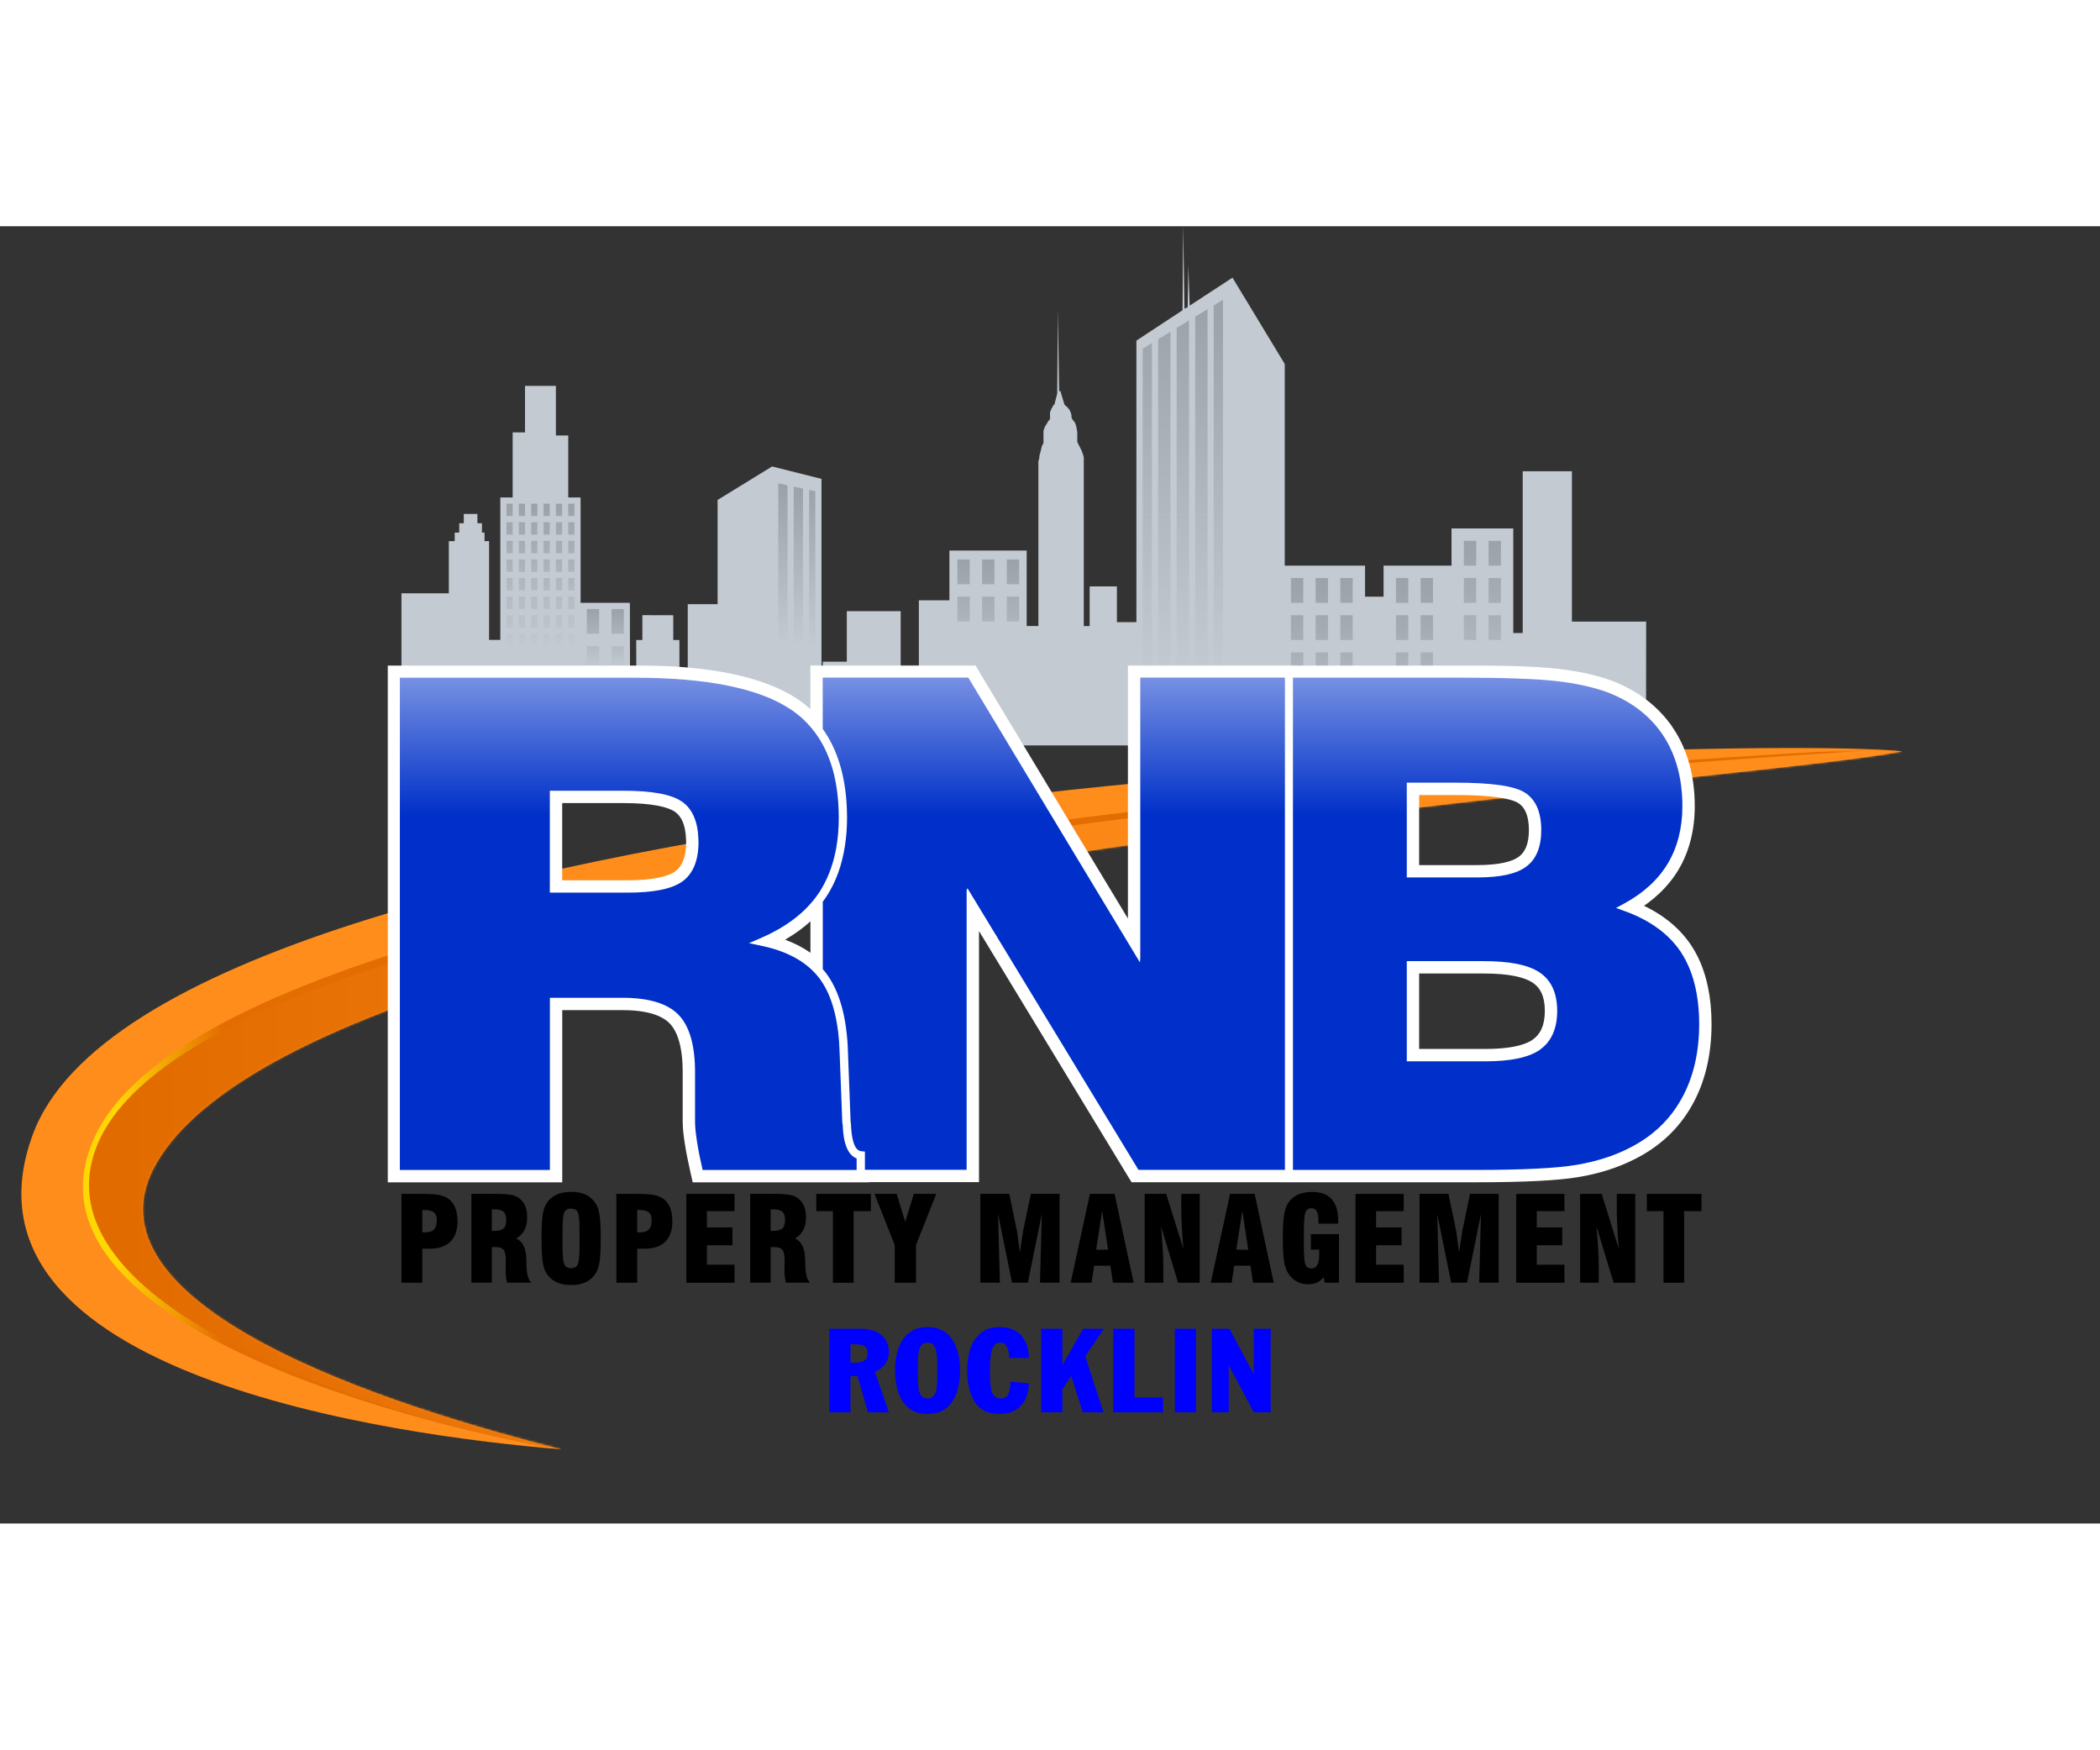
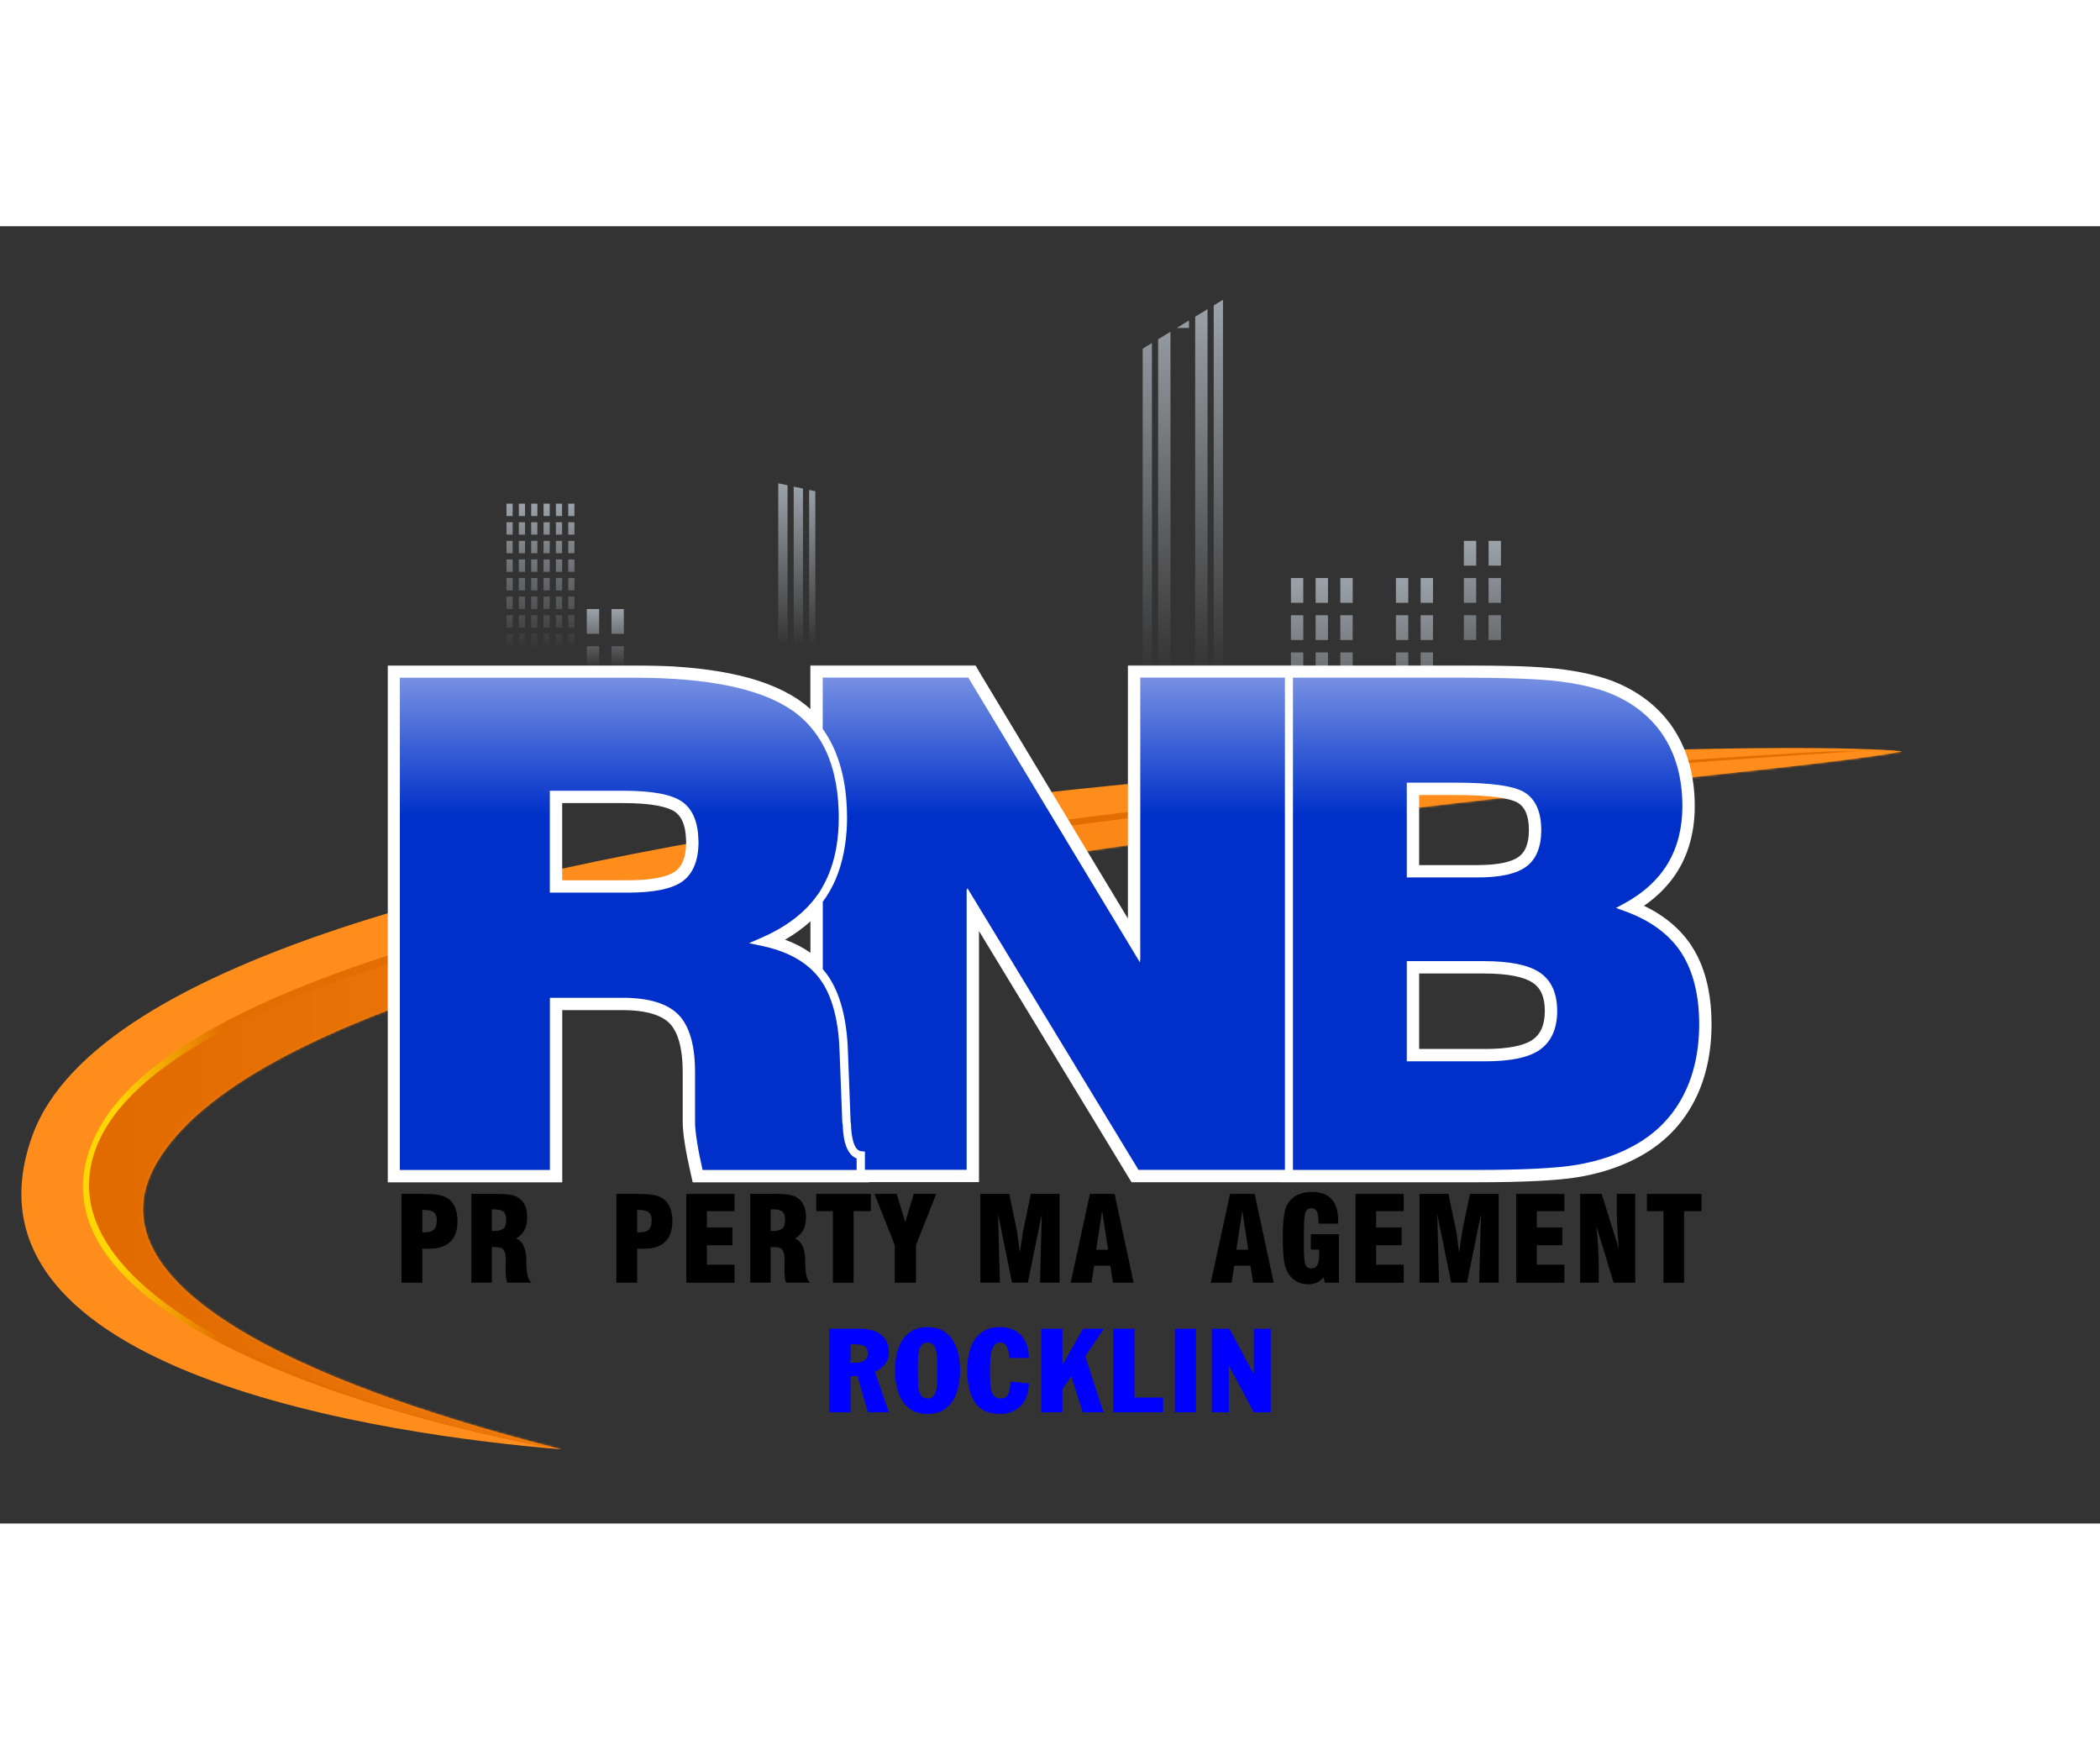
<svg xmlns="http://www.w3.org/2000/svg" width="133px" height="110.8px" viewBox="0 0 1020 630" fill="none">
  <rect x="0" y="0" width="1020" height="630" fill="#333333" stroke="none" />
  <g clip-path="url(#clip0_476_44474)">
-     <path d="M799.56 192H763.499L763.5 118.987H739.607V197.55H735.023V146.762H705.022V164.825H672.021V179.877H663.02L663.02 164.825H624.019L624.019 66.891L598.64 24.972L577.832 38.562L577.189 18.922L576.882 39.307L575.32 40.052L574.676 -0.75L574.37 40.797L551.968 55.535V192.275H542.499V174.9H529.26V194.168H526.41V112.192L526.104 111.075L525.46 109.182L524.51 107.29L523.56 105.397L523.254 104.652V100.122L522.948 98.229L522.641 96.709L521.997 95.189L521.048 94.041L520.741 93.668V93.296L520.435 92.924V91.807L520.128 90.659L519.485 89.138L518.535 88.021L517.278 86.873L516.972 86.501L515.072 80.078H514.428L513.815 40.424L513.509 81.226L512.253 86.129V86.501L511.609 86.873L511.302 87.618L510.659 88.735L510.015 90.255V93.668L509.709 94.041L509.065 94.785L508.422 95.933L507.472 97.454L506.828 99.346V105.397L506.522 105.769L506.215 106.514L505.909 107.259L505.603 108.779L504.959 111.044L504.653 113.309L504.346 114.054V194.137H498.677V157.493H461.137V181.664H446.305V216.787H437.479V186.939H411.308V211.482H399.633V220.17H399.012L399.012 122.687L375.011 116.658L348.548 132.919V183.525H334.053V220.17H330.009L330.009 200.951H327.009V188.909L312.009 188.869V200.951H309.014L309.071 219.013H306.008L305.948 182.888H282.008L282.006 131.71H276.007L276.007 101.606H270.007V77.522H255.007L255.007 100.1H249.007V131.71H243.006L243.006 200.901H237.552V152.932H235.346V148.774H234.089V144.244H231.883V139.714H225.264V144.244H223.057V148.774H220.851V152.932H218.001V178.251H195L195 252.128H799.5L799.56 192Z" fill="#C3CAD1" />
    <path d="M586.519 40.268L586.519 219.014H580.518L580.518 43.923L586.519 40.268Z" fill="url(#paint0_linear_476_44474)" />
    <path d="M589.519 38.44L589.519 219.014H594.019V35.698L589.519 38.44Z" fill="url(#paint1_linear_476_44474)" />
-     <path d="M577.518 219.014L577.518 45.751L571.518 49.407L571.518 219.014H577.518Z" fill="url(#paint2_linear_476_44474)" />
+     <path d="M577.518 219.014L577.518 45.751L571.518 49.407H577.518Z" fill="url(#paint2_linear_476_44474)" />
    <path d="M568.518 51.234L568.518 219.014L562.518 219.014L562.518 54.89L568.518 51.234Z" fill="url(#paint3_linear_476_44474)" />
    <path d="M559.518 219.014L559.518 56.718L555.018 59.459V219.014L559.518 219.014Z" fill="url(#paint4_linear_476_44474)" />
    <path d="M393.012 204.176L396.013 204.821V128.7L393.012 128.055V204.176Z" fill="url(#paint5_linear_476_44474)" />
    <path d="M390.012 127.409L385.512 126.442V202.563L390.012 203.531V127.409Z" fill="url(#paint6_linear_476_44474)" />
    <path d="M378.012 124.829L382.512 125.797V201.918L378.012 200.951V124.829Z" fill="url(#paint7_linear_476_44474)" />
-     <path fill-rule="evenodd" clip-rule="evenodd" d="M465.015 173.857V161.815H471.015V173.857H465.015ZM477.015 173.857V161.815H483.015V173.857H477.015ZM489.015 173.857V161.815H495.016V173.857H489.015ZM465.015 191.919V179.877H471.015V191.919H465.015ZM477.015 191.919V179.877H483.015V191.919H477.015ZM489.015 191.919V179.877H495.016V191.919H489.015Z" fill="url(#paint8_linear_476_44474)" />
    <path fill-rule="evenodd" clip-rule="evenodd" d="M285.009 197.94V185.898H291.009V197.94H285.009ZM297.009 197.94V185.898H303.009V197.94H297.009ZM285.009 216.003V203.961H291.009V216.003H285.009ZM297.009 216.003V203.961H303.009V216.003H297.009Z" fill="url(#paint9_linear_476_44474)" />
    <path fill-rule="evenodd" clip-rule="evenodd" d="M246.007 140.742V134.721H249.007V140.742H246.007ZM252.008 140.742V134.721H255.008V140.742H252.008ZM258.008 140.742V134.721H261.008V140.742H258.008ZM264.008 140.742V134.721H267.008V140.742H264.008ZM270.008 140.742V134.721H273.008V140.742H270.008ZM276.008 140.742V134.721H279.008V140.742H276.008ZM246.007 149.773V143.752H249.007V149.773H246.007ZM252.008 149.773V143.752H255.008V149.773H252.008ZM258.008 149.773V143.752H261.008V149.773H258.008ZM264.008 149.773V143.752H267.008V149.773H264.008ZM270.008 149.773V143.752H273.008V149.773H270.008ZM276.008 149.773V143.752H279.008V149.773H276.008ZM246.007 158.804V152.783H249.007V158.804H246.007ZM252.008 158.804V152.783H255.008V158.804H252.008ZM258.008 158.804V152.783H261.008V158.804H258.008ZM264.008 158.804V152.783H267.008V158.804H264.008ZM270.008 158.804V152.783H273.008V158.804H270.008ZM276.008 158.804V152.783H279.008V158.804H276.008ZM246.007 167.836V161.815H249.007V167.836H246.007ZM252.008 167.836V161.815H255.008V167.836H252.008ZM258.008 167.836V161.815H261.008V167.836H258.008ZM264.008 167.836V161.815H267.008V167.836H264.008ZM270.008 167.836V161.815H273.008V167.836H270.008ZM276.008 167.836V161.815H279.008V167.836H276.008ZM246.007 176.867V170.846H249.007V176.867H246.007ZM252.008 176.867V170.846H255.008V176.867H252.008ZM258.008 176.867V170.846H261.008V176.867H258.008ZM264.008 176.867V170.846H267.008V176.867H264.008ZM270.008 176.867V170.846H273.008V176.867H270.008ZM276.008 176.867V170.846H279.008V176.867H276.008ZM246.007 185.898V179.878H249.007V185.898H246.007ZM252.008 185.898V179.878H255.008V185.898H252.008ZM258.008 185.898V179.878H261.008V185.898H258.008ZM264.008 185.898V179.878H267.008V185.898H264.008ZM270.008 185.898V179.878H273.008V185.898H270.008ZM276.008 185.898V179.878H279.008V185.898H276.008ZM246.007 194.93V188.909H249.007V194.93H246.007ZM252.008 194.93V188.909H255.008V194.93H252.008ZM258.008 194.93V188.909H261.008V194.93H258.008ZM264.008 194.93V188.909H267.008V194.93H264.008ZM270.008 194.93V188.909H273.008V194.93H270.008ZM276.008 194.93V188.909H279.008V194.93H276.008ZM246.007 203.961V197.94H249.007V203.961H246.007ZM252.008 203.961V197.94H255.008V203.961H252.008ZM258.008 203.961V197.94H261.008V203.961H258.008ZM264.008 203.961V197.94H267.008V203.961H264.008ZM270.008 203.961V197.94H273.008V203.961H270.008ZM276.008 203.961V197.94H279.008V203.961H276.008Z" fill="url(#paint10_linear_476_44474)" />
    <path fill-rule="evenodd" clip-rule="evenodd" d="M711.022 164.826V152.784H717.022V164.826H711.022ZM723.022 164.826V152.784H729.023V164.826H723.022ZM711.022 182.888V170.846H717.022V182.888H711.022ZM723.022 182.888V170.846H729.023V182.888H723.022ZM711.022 200.951V188.909H717.022V200.951H711.022ZM723.022 200.951V188.909H729.023V200.951H723.022Z" fill="url(#paint11_linear_476_44474)" />
    <path fill-rule="evenodd" clip-rule="evenodd" d="M678.022 182.888V170.846H684.022V182.888H678.022ZM690.022 182.888V170.846H696.023V182.888H690.022ZM678.022 200.951V188.909H684.022V200.951H678.022ZM690.022 200.951V188.909H696.023V200.951H690.022ZM678.022 219.014V206.972H684.022V219.014H678.022ZM690.022 219.014V206.972H696.023V219.014H690.022Z" fill="url(#paint12_linear_476_44474)" />
    <path fill-rule="evenodd" clip-rule="evenodd" d="M627.019 182.888V170.846H633.019V182.888H627.019ZM639.019 182.888V170.846H645.02V182.888H639.019ZM651.02 182.888V170.846H657.02V182.888H651.02ZM627.019 200.951V188.909H633.019V200.951H627.019ZM639.019 200.951V188.909H645.02V200.951H639.019ZM651.02 200.951V188.909H657.02V200.951H651.02ZM627.019 219.014V206.972H633.019V219.014H627.019ZM639.019 219.014V206.972H645.02V219.014H639.019ZM651.02 219.014V206.972H657.02V219.014H651.02Z" fill="url(#paint13_linear_476_44474)" />
    <path d="M272.809 593.999C190.702 587.304 -27.004 557.46 15.931 441.079C78.951 270.205 837 246 924 255C836.298 272.554 160.491 312.14 76.287 454.469C34.95 524.351 190.669 573.381 272.809 593.999Z" fill="#FF8D1B" />
    <mask id="mask0_476_44474" style="mask-type:luminance" maskUnits="userSpaceOnUse" x="10" y="254" width="914" height="340">
      <path d="M272.809 594C190.702 587.305 -27.004 557.46 15.931 441.079C78.951 270.205 834.466 253.069 924 255C836.298 272.554 160.491 312.141 76.287 454.469C34.95 524.351 190.669 573.382 272.809 594Z" fill="white" />
    </mask>
    <g mask="url(#mask0_476_44474)">
      <path d="M1041.08 257.382L1009.57 249.221C1009.57 249.221 120.254 276.135 45.643 443.045C2.008 540.607 238.267 588.904 272.809 594.034L1041.11 257.415L1041.08 257.382Z" fill="url(#paint14_linear_476_44474)" />
      <path d="M1041.08 257.382L1009.57 249.221C1009.57 249.221 109.096 283.962 46.742 447.409C15.731 528.682 198.496 582.143 272.808 594.001L1041.11 257.382H1041.08Z" fill="url(#paint15_linear_476_44474)" />
    </g>
    <mask id="path-14-outside-1_476_44474" maskUnits="userSpaceOnUse" x="188.221" y="213.194" width="644" height="252" fill="black">
      <rect fill="white" x="188.221" y="213.194" width="644" height="252" />
-       <path fill-rule="evenodd" clip-rule="evenodd" d="M531.969 315.71L532.011 315.781L532.286 316.236L532.359 316.358L532.645 316.831C539.23 327.74 545.924 338.83 550.843 346.985V216.194H627.105V216.224H709.128C730.321 216.224 746.124 216.765 756.022 217.868L756.027 217.869C765.759 218.971 774.341 220.818 781.458 223.387L781.48 223.394L781.501 223.402C787.468 225.66 792.855 228.561 797.577 232.122C802.545 235.869 806.772 240.298 810.177 245.407L810.175 245.403L807.681 247.071L810.177 245.407C816.866 255.413 820.161 267.64 820.161 281.631C820.161 292.651 817.687 302.561 812.688 310.953L812.684 310.96C807.978 318.811 801.044 325.369 792.154 330.524C803.947 335.123 813.03 341.971 818.98 350.943C819.959 352.417 820.858 353.967 821.68 355.587C826.15 364.4 828.321 375.302 828.321 387.418C828.321 401.798 825.325 414.639 819.236 425.406L819.239 425.401L819.232 425.412L819.236 425.406C813.198 436.189 804.255 444.541 792.781 450.301L792.796 450.294L792.766 450.309L792.781 450.301C784.994 454.316 776.054 457.137 766.179 458.804L766.176 458.805C756.216 460.476 739.645 461.285 717.018 461.285H625.005V461.255H551.292L550.414 459.82C549.461 458.263 492.877 365.095 472.51 331.55V461.224H419.078V461.315H338.86L338.33 458.978C337.183 453.92 336.237 449.241 335.622 445.262C334.953 441.051 334.595 437.563 334.595 434.984V410.78C334.595 398.076 331.926 389.689 327.431 385.051C322.935 380.413 314.799 377.684 302.344 377.684H270.093V461.315H191.221V216.254H308.434C343.466 216.254 369.572 221.394 385.579 232.05L385.633 232.086L385.685 232.124C385.75 232.171 385.838 232.228 386.036 232.352L386.061 232.368C386.22 232.467 386.467 232.622 386.712 232.799C390.452 235.432 393.753 238.491 396.608 241.955V216.194H472.064L472.927 217.71L472.967 217.776L473.08 217.966C473.175 218.125 473.306 218.343 473.472 218.618C473.762 219.101 474.156 219.752 474.642 220.559L474.702 220.658L474.746 220.731L474.821 220.855L474.846 220.896L474.848 220.9L474.853 220.908L474.855 220.912L474.874 220.943C476.489 223.617 479 227.778 482.102 232.943L482.104 232.945C487 241.116 493.421 251.766 500.207 263.021L500.254 263.1L503.944 269.221C506.255 273.075 508.562 276.924 510.869 280.742L510.871 280.745C514.432 286.657 522.977 300.814 531.859 315.529L531.957 315.691L531.969 315.71ZM497.638 264.57C490.853 253.317 484.429 242.663 479.531 234.487C476.418 229.306 473.901 225.135 472.287 222.462L472.285 222.458L472.271 222.435C471.11 220.512 470.421 219.37 470.32 219.194H399.608V244.091C406.808 254.146 410.738 267.181 411.338 283.046C411.398 284.401 411.428 285.785 411.428 287.2C411.428 292.017 411.068 296.533 410.408 300.838C408.968 310.17 406.058 318.389 401.558 325.283C400.958 326.216 400.298 327.118 399.639 328.021L399.638 360.806C400.328 361.589 400.988 362.371 401.588 363.214C407.948 371.945 411.428 384.799 411.878 401.417L413.168 435.194L413.318 435.766V435.977C413.528 441.787 414.518 448.802 418.299 449.193L420.099 449.374V458.224H469.51V322.302L469.93 321.52L470.405 322.302L470.838 323.015L472.51 325.77C490.137 354.803 551.98 456.632 552.973 458.255H624.105V219.194H553.843V355.658L553.693 357.374H553.603L553.598 357.366L552.569 355.658L552.498 355.541L550.843 352.794C545.748 344.343 537.497 330.675 529.491 317.411L529.4 317.261L529.391 317.246L529.285 317.07C520.405 302.359 511.862 288.205 508.302 282.293C505.991 278.47 503.681 274.617 501.371 270.763L497.638 264.57ZM396.638 330.178V359.198C390.844 353.577 383.038 349.6 373.478 347.196C382.999 342.722 390.79 337.041 396.638 330.178ZM395.587 326.728C389.467 334.495 380.737 340.847 369.577 345.663L363.786 348.162L369.937 349.457C381.067 351.805 389.647 356.14 395.557 362.371C396.277 363.124 396.937 363.907 397.567 364.69C397.687 364.84 397.808 364.998 397.927 365.156C398.047 365.314 398.167 365.472 398.288 365.623C398.738 366.225 399.158 366.857 399.578 367.519C404.648 375.527 407.438 386.967 407.828 401.598L409.119 435.345C409.119 435.345 409.126 435.37 409.132 435.402L409.667 435.392L409.268 436.188L410.289 436.042L410.324 436.173L410.324 436.186C410.347 436.789 410.378 437.414 410.42 438.051C410.138 438.187 409.807 438.289 409.423 438.328C409.711 442.911 410.815 450.7 416.078 452.715V458.315H341.256C340.116 453.287 339.186 448.681 338.586 444.798C337.925 440.643 337.595 437.332 337.595 434.984V410.78C337.595 397.805 334.895 388.442 329.585 382.963C324.245 377.454 315.095 374.684 302.344 374.684H267.093V458.315H194.221V219.254H308.434C343.326 219.254 368.677 224.402 383.917 234.547C384.082 234.668 384.262 234.781 384.442 234.894C384.622 235.007 384.802 235.119 384.967 235.24C389.077 238.13 392.617 241.562 395.587 245.506C396.307 246.439 396.967 247.372 397.597 248.365C398.317 249.449 398.977 250.563 399.608 251.707C404.348 260.437 406.958 271.155 407.348 283.768L407.35 283.856C407.379 284.999 407.408 286.116 407.408 287.261C407.408 292.439 406.988 297.315 406.178 301.891C404.918 308.966 402.698 315.258 399.578 320.737C399.128 321.55 398.677 322.362 398.167 323.145C398.077 323.281 397.98 323.424 397.882 323.567C397.785 323.71 397.687 323.853 397.597 323.988C396.937 324.921 396.277 325.825 395.587 326.728ZM739.442 308.641L739.427 308.653C735.463 311.554 728.489 313.251 717.348 313.251H686.297V273.221H706.817C715.567 273.221 722.582 273.611 727.99 274.377C733.473 275.154 736.995 276.28 738.997 277.544L739.001 277.547C743.117 280.137 745.609 285.074 745.609 293.251C745.609 300.919 743.316 305.844 739.442 308.641ZM745.277 398.095L746.205 397.449C750.767 394.275 753.349 388.985 753.349 381.036C753.349 373.105 750.723 367.88 746.062 364.819L746.056 364.815C741.303 361.678 733.176 359.892 720.618 359.892H686.297V402.541H721.308C732.827 402.541 740.523 400.933 745.277 398.095Z" />
      <path fill-rule="evenodd" clip-rule="evenodd" d="M395.587 326.728C389.467 334.495 380.737 340.847 369.577 345.663L363.786 348.162L369.937 349.457C381.067 351.805 389.647 356.14 395.557 362.371C396.277 363.124 396.937 363.907 397.567 364.69C397.687 364.84 397.808 364.998 397.927 365.156C398.047 365.314 398.167 365.472 398.288 365.623C398.738 366.225 399.158 366.857 399.578 367.519C404.648 375.527 407.438 386.967 407.828 401.598L409.119 435.345C409.119 435.345 409.126 435.37 409.132 435.402L409.667 435.392L409.268 436.188L410.289 436.042L410.324 436.173L410.324 436.186C410.347 436.789 410.378 437.414 410.42 438.051C410.138 438.187 409.807 438.289 409.423 438.328C409.711 442.911 410.815 450.7 416.078 452.715V458.315H341.256C340.116 453.287 339.186 448.681 338.586 444.798C337.925 440.643 337.595 437.332 337.595 434.984V410.78C337.595 397.805 334.895 388.442 329.585 382.963C324.245 377.454 315.095 374.684 302.344 374.684H267.093V458.315H194.221V219.254H308.434C343.326 219.254 368.677 224.402 383.917 234.547C384.082 234.668 384.262 234.781 384.442 234.894C384.622 235.007 384.802 235.119 384.967 235.24C389.077 238.13 392.617 241.562 395.587 245.506C396.307 246.439 396.967 247.372 397.597 248.365C398.317 249.449 398.977 250.563 399.608 251.707C404.348 260.437 406.958 271.155 407.348 283.768L407.35 283.856C407.379 284.999 407.408 286.116 407.408 287.261C407.408 292.439 406.988 297.315 406.178 301.891C404.918 308.966 402.698 315.258 399.578 320.737C399.128 321.55 398.677 322.362 398.167 323.145C398.077 323.281 397.98 323.424 397.882 323.567C397.785 323.71 397.687 323.853 397.597 323.988C396.937 324.921 396.277 325.825 395.587 326.728ZM302.644 277.135H270.063V320.627H304.624C317.433 320.627 325.359 318.826 329.645 315.795C333.79 312.828 336.276 307.474 336.276 299.031C336.276 298.883 336.267 298.733 336.251 298.48L336.25 298.456C336.236 298.239 336.218 297.94 336.216 297.61C335.956 289.74 333.549 284.748 329.65 281.971C327.592 280.513 324.433 279.278 319.881 278.423C315.357 277.574 309.647 277.135 302.644 277.135Z" />
    </mask>
    <path fill-rule="evenodd" clip-rule="evenodd" d="M531.969 315.71L532.011 315.781L532.286 316.236L532.359 316.358L532.645 316.831C539.23 327.74 545.924 338.83 550.843 346.985V216.194H627.105V216.224H709.128C730.321 216.224 746.124 216.765 756.022 217.868L756.027 217.869C765.759 218.971 774.341 220.818 781.458 223.387L781.48 223.394L781.501 223.402C787.468 225.66 792.855 228.561 797.577 232.122C802.545 235.869 806.772 240.298 810.177 245.407L810.175 245.403L807.681 247.071L810.177 245.407C816.866 255.413 820.161 267.64 820.161 281.631C820.161 292.651 817.687 302.561 812.688 310.953L812.684 310.96C807.978 318.811 801.044 325.369 792.154 330.524C803.947 335.123 813.03 341.971 818.98 350.943C819.959 352.417 820.858 353.967 821.68 355.587C826.15 364.4 828.321 375.302 828.321 387.418C828.321 401.798 825.325 414.639 819.236 425.406L819.239 425.401L819.232 425.412L819.236 425.406C813.198 436.189 804.255 444.541 792.781 450.301L792.796 450.294L792.766 450.309L792.781 450.301C784.994 454.316 776.054 457.137 766.179 458.804L766.176 458.805C756.216 460.476 739.645 461.285 717.018 461.285H625.005V461.255H551.292L550.414 459.82C549.461 458.263 492.877 365.095 472.51 331.55V461.224H419.078V461.315H338.86L338.33 458.978C337.183 453.92 336.237 449.241 335.622 445.262C334.953 441.051 334.595 437.563 334.595 434.984V410.78C334.595 398.076 331.926 389.689 327.431 385.051C322.935 380.413 314.799 377.684 302.344 377.684H270.093V461.315H191.221V216.254H308.434C343.466 216.254 369.572 221.394 385.579 232.05L385.633 232.086L385.685 232.124C385.75 232.171 385.838 232.228 386.036 232.352L386.061 232.368C386.22 232.467 386.467 232.622 386.712 232.799C390.452 235.432 393.753 238.491 396.608 241.955V216.194H472.064L472.927 217.71L472.967 217.776L473.08 217.966C473.175 218.125 473.306 218.343 473.472 218.618C473.762 219.101 474.156 219.752 474.642 220.559L474.702 220.658L474.746 220.731L474.821 220.855L474.846 220.896L474.848 220.9L474.853 220.908L474.855 220.912L474.874 220.943C476.489 223.617 479 227.778 482.102 232.943L482.104 232.945C487 241.116 493.421 251.766 500.207 263.021L500.254 263.1L503.944 269.221C506.255 273.075 508.562 276.924 510.869 280.742L510.871 280.745C514.432 286.657 522.977 300.814 531.859 315.529L531.957 315.691L531.969 315.71ZM497.638 264.57C490.853 253.317 484.429 242.663 479.531 234.487C476.418 229.306 473.901 225.135 472.287 222.462L472.285 222.458L472.271 222.435C471.11 220.512 470.421 219.37 470.32 219.194H399.608V244.091C406.808 254.146 410.738 267.181 411.338 283.046C411.398 284.401 411.428 285.785 411.428 287.2C411.428 292.017 411.068 296.533 410.408 300.838C408.968 310.17 406.058 318.389 401.558 325.283C400.958 326.216 400.298 327.118 399.639 328.021L399.638 360.806C400.328 361.589 400.988 362.371 401.588 363.214C407.948 371.945 411.428 384.799 411.878 401.417L413.168 435.194L413.318 435.766V435.977C413.528 441.787 414.518 448.802 418.299 449.193L420.099 449.374V458.224H469.51V322.302L469.93 321.52L470.405 322.302L470.838 323.015L472.51 325.77C490.137 354.803 551.98 456.632 552.973 458.255H624.105V219.194H553.843V355.658L553.693 357.374H553.603L553.598 357.366L552.569 355.658L552.498 355.541L550.843 352.794C545.748 344.343 537.497 330.675 529.491 317.411L529.4 317.261L529.391 317.246L529.285 317.07C520.405 302.359 511.862 288.205 508.302 282.293C505.991 278.47 503.681 274.617 501.371 270.763L497.638 264.57ZM396.638 330.178V359.198C390.844 353.577 383.038 349.6 373.478 347.196C382.999 342.722 390.79 337.041 396.638 330.178ZM395.587 326.728C389.467 334.495 380.737 340.847 369.577 345.663L363.786 348.162L369.937 349.457C381.067 351.805 389.647 356.14 395.557 362.371C396.277 363.124 396.937 363.907 397.567 364.69C397.687 364.84 397.808 364.998 397.927 365.156C398.047 365.314 398.167 365.472 398.288 365.623C398.738 366.225 399.158 366.857 399.578 367.519C404.648 375.527 407.438 386.967 407.828 401.598L409.119 435.345C409.119 435.345 409.126 435.37 409.132 435.402L409.667 435.392L409.268 436.188L410.289 436.042L410.324 436.173L410.324 436.186C410.347 436.789 410.378 437.414 410.42 438.051C410.138 438.187 409.807 438.289 409.423 438.328C409.711 442.911 410.815 450.7 416.078 452.715V458.315H341.256C340.116 453.287 339.186 448.681 338.586 444.798C337.925 440.643 337.595 437.332 337.595 434.984V410.78C337.595 397.805 334.895 388.442 329.585 382.963C324.245 377.454 315.095 374.684 302.344 374.684H267.093V458.315H194.221V219.254H308.434C343.326 219.254 368.677 224.402 383.917 234.547C384.082 234.668 384.262 234.781 384.442 234.894C384.622 235.007 384.802 235.119 384.967 235.24C389.077 238.13 392.617 241.562 395.587 245.506C396.307 246.439 396.967 247.372 397.597 248.365C398.317 249.449 398.977 250.563 399.608 251.707C404.348 260.437 406.958 271.155 407.348 283.768L407.35 283.856C407.379 284.999 407.408 286.116 407.408 287.261C407.408 292.439 406.988 297.315 406.178 301.891C404.918 308.966 402.698 315.258 399.578 320.737C399.128 321.55 398.677 322.362 398.167 323.145C398.077 323.281 397.98 323.424 397.882 323.567C397.785 323.71 397.687 323.853 397.597 323.988C396.937 324.921 396.277 325.825 395.587 326.728ZM739.442 308.641L739.427 308.653C735.463 311.554 728.489 313.251 717.348 313.251H686.297V273.221H706.817C715.567 273.221 722.582 273.611 727.99 274.377C733.473 275.154 736.995 276.28 738.997 277.544L739.001 277.547C743.117 280.137 745.609 285.074 745.609 293.251C745.609 300.919 743.316 305.844 739.442 308.641ZM745.277 398.095L746.205 397.449C750.767 394.275 753.349 388.985 753.349 381.036C753.349 373.105 750.723 367.88 746.062 364.819L746.056 364.815C741.303 361.678 733.176 359.892 720.618 359.892H686.297V402.541H721.308C732.827 402.541 740.523 400.933 745.277 398.095Z" fill="white" />
    <path fill-rule="evenodd" clip-rule="evenodd" d="M395.587 326.728C389.467 334.495 380.737 340.847 369.577 345.663L363.786 348.162L369.937 349.457C381.067 351.805 389.647 356.14 395.557 362.371C396.277 363.124 396.937 363.907 397.567 364.69C397.687 364.84 397.808 364.998 397.927 365.156C398.047 365.314 398.167 365.472 398.288 365.623C398.738 366.225 399.158 366.857 399.578 367.519C404.648 375.527 407.438 386.967 407.828 401.598L409.119 435.345C409.119 435.345 409.126 435.37 409.132 435.402L409.667 435.392L409.268 436.188L410.289 436.042L410.324 436.173L410.324 436.186C410.347 436.789 410.378 437.414 410.42 438.051C410.138 438.187 409.807 438.289 409.423 438.328C409.711 442.911 410.815 450.7 416.078 452.715V458.315H341.256C340.116 453.287 339.186 448.681 338.586 444.798C337.925 440.643 337.595 437.332 337.595 434.984V410.78C337.595 397.805 334.895 388.442 329.585 382.963C324.245 377.454 315.095 374.684 302.344 374.684H267.093V458.315H194.221V219.254H308.434C343.326 219.254 368.677 224.402 383.917 234.547C384.082 234.668 384.262 234.781 384.442 234.894C384.622 235.007 384.802 235.119 384.967 235.24C389.077 238.13 392.617 241.562 395.587 245.506C396.307 246.439 396.967 247.372 397.597 248.365C398.317 249.449 398.977 250.563 399.608 251.707C404.348 260.437 406.958 271.155 407.348 283.768L407.35 283.856C407.379 284.999 407.408 286.116 407.408 287.261C407.408 292.439 406.988 297.315 406.178 301.891C404.918 308.966 402.698 315.258 399.578 320.737C399.128 321.55 398.677 322.362 398.167 323.145C398.077 323.281 397.98 323.424 397.882 323.567C397.785 323.71 397.687 323.853 397.597 323.988C396.937 324.921 396.277 325.825 395.587 326.728ZM302.644 277.135H270.063V320.627H304.624C317.433 320.627 325.359 318.826 329.645 315.795C333.79 312.828 336.276 307.474 336.276 299.031C336.276 298.883 336.267 298.733 336.251 298.48L336.25 298.456C336.236 298.239 336.218 297.94 336.216 297.61C335.956 289.74 333.549 284.748 329.65 281.971C327.592 280.513 324.433 279.278 319.881 278.423C315.357 277.574 309.647 277.135 302.644 277.135Z" fill="white" />
    <path d="M470.405 322.302L471.688 321.524L470.405 322.302ZM470.838 323.015L472.12 322.236V322.236L470.838 323.015ZM552.569 355.658L553.854 354.884L553.854 354.884L552.569 355.658ZM552.498 355.541L553.783 354.766L553.783 354.766L552.498 355.541ZM363.786 348.162L363.192 346.785L358.854 348.657L363.477 349.63L363.786 348.162ZM369.577 345.663L370.171 347.041L370.171 347.041L369.577 345.663ZM395.587 326.728L396.766 327.656L396.773 327.647L396.779 327.638L395.587 326.728ZM397.597 323.988L398.822 324.854L398.835 324.836L398.847 324.818L397.597 323.988ZM397.882 323.567L399.122 324.412L399.122 324.412L397.882 323.567ZM398.167 323.145L399.417 323.975L399.424 323.964L398.167 323.145ZM399.578 320.737L398.274 319.995L398.27 320.002L398.265 320.01L399.578 320.737ZM406.178 301.891L407.654 302.154L407.655 302.153L406.178 301.891ZM407.35 283.856L405.85 283.893L405.85 283.894L407.35 283.856ZM407.348 283.768L408.847 283.731L408.847 283.722L407.348 283.768ZM399.608 251.707L400.926 250.991L400.921 250.983L399.608 251.707ZM397.597 248.365L396.331 249.169L396.339 249.182L396.348 249.196L397.597 248.365ZM395.587 245.506L394.389 246.408L394.394 246.415L394.4 246.422L395.587 245.506ZM384.967 235.24L384.083 236.452L384.093 236.459L384.104 236.467L384.967 235.24ZM384.442 234.894L383.645 236.164L383.645 236.164L384.442 234.894ZM383.917 234.547L384.801 233.336L384.775 233.317L384.748 233.299L383.917 234.547ZM194.221 219.254V217.754H192.721V219.254H194.221ZM194.221 458.315H192.721V459.815H194.221V458.315ZM267.093 458.315V459.815H268.593V458.315H267.093ZM267.093 374.684V373.184H265.593V374.684H267.093ZM329.585 382.963L330.662 381.919L330.662 381.919L329.585 382.963ZM338.586 444.798L340.068 444.569L340.067 444.562L338.586 444.798ZM341.256 458.315L339.793 458.646L340.058 459.815H341.256V458.315ZM416.078 458.315V459.815H417.578V458.315H416.078ZM416.078 452.715H417.578V451.684L416.615 451.315L416.078 452.715ZM409.423 438.328L409.272 436.836L407.836 436.981L407.926 438.422L409.423 438.328ZM410.42 438.051L411.071 439.403L411.984 438.963L411.917 437.952L410.42 438.051ZM410.324 436.186L408.825 436.24L408.825 436.242L410.324 436.186ZM410.324 436.173L411.823 436.119L411.817 435.953L411.774 435.792L410.324 436.173ZM410.289 436.042L411.74 435.662L411.401 434.369L410.078 434.557L410.289 436.042ZM409.268 436.188L407.927 435.516L406.643 438.077L409.479 437.673L409.268 436.188ZM409.667 435.392L411.008 436.064L412.12 433.845L409.638 433.892L409.667 435.392ZM409.132 435.402L407.665 435.711L407.921 436.925L409.161 436.902L409.132 435.402ZM409.119 435.345L407.62 435.402L407.626 435.568L407.669 435.728L409.119 435.345ZM407.828 401.598L406.328 401.638L406.329 401.646L406.329 401.655L407.828 401.598ZM399.578 367.519L400.845 366.717L400.844 366.716L399.578 367.519ZM398.288 365.623L399.489 364.725L399.475 364.706L399.46 364.688L398.288 365.623ZM397.927 365.156L396.733 366.063L396.733 366.063L397.927 365.156ZM397.567 364.69L398.74 363.754L398.736 363.749L397.567 364.69ZM395.557 362.371L394.469 363.404L394.474 363.408L395.557 362.371ZM369.937 349.457L370.246 347.989L370.245 347.989L369.937 349.457ZM474.746 220.731L473.462 221.506L473.462 221.506L474.746 220.731ZM532.286 316.236L531.002 317.011L532.286 316.236ZM474.702 220.658L473.418 221.433V221.433L474.702 220.658ZM532.359 316.358L533.644 315.583V315.583L532.359 316.358ZM820.231 350.115C820.23 350.114 820.23 350.114 820.23 350.113C820.23 350.113 820.23 350.113 820.23 350.113C820.23 350.113 820.23 350.113 820.23 350.113C820.23 350.113 820.23 350.113 820.23 350.113C820.23 350.113 820.23 350.113 820.23 350.113C817.919 352.002 817.729 351.77 817.729 351.77C817.729 351.77 817.729 351.77 817.729 351.77C817.729 351.77 817.729 351.77 817.729 351.77C817.729 351.77 817.729 351.77 817.729 351.77V351.77V351.77C817.729 351.77 817.729 351.77 817.729 351.77C817.729 351.77 817.729 351.77 817.729 351.77V351.77C817.729 351.77 817.729 351.77 817.729 351.77C817.729 351.77 817.729 351.77 817.729 351.77C817.729 351.77 817.729 351.77 817.729 351.77C817.729 351.77 817.729 351.77 817.729 351.77C817.729 351.77 817.729 351.77 817.729 351.77C817.729 351.77 817.729 351.77 817.729 351.77C817.73 351.771 817.729 351.77 817.729 351.771C817.73 351.771 817.729 351.771 817.73 351.771C817.73 351.771 817.73 351.771 817.73 351.771C817.73 351.772 817.73 351.771 817.73 351.772C817.731 351.773 817.731 351.772 817.731 351.773C817.731 351.773 817.731 351.773 817.731 351.773C817.731 351.773 817.731 351.773 817.731 351.773C817.731 351.773 817.921 352.005 820.232 350.116C820.232 350.116 820.232 350.116 820.232 350.116C820.232 350.116 820.232 350.116 820.232 350.116C820.232 350.116 820.232 350.116 820.232 350.116C820.232 350.116 820.232 350.116 820.232 350.116C820.232 350.116 820.232 350.116 820.232 350.116C820.232 350.116 820.232 350.116 820.232 350.116C820.232 350.116 820.232 350.116 820.232 350.116C820.232 350.116 820.232 350.116 820.232 350.116C820.232 350.116 820.232 350.116 820.232 350.116C820.232 350.116 820.232 350.116 820.232 350.116C820.231 350.115 820.232 350.116 820.231 350.115C820.231 350.115 820.231 350.115 820.231 350.115C820.231 350.115 820.231 350.115 820.231 350.115C820.231 350.115 820.231 350.115 820.231 350.115C820.231 350.115 820.231 350.115 820.231 350.115C820.231 350.115 820.231 350.115 820.231 350.115C820.231 350.115 820.231 350.115 820.231 350.115V350.115C820.231 350.115 820.231 350.115 820.231 350.115C820.231 350.115 820.231 350.115 820.231 350.115C820.231 350.115 820.231 350.115 820.231 350.115L817.73 351.771C817.73 351.772 817.73 351.772 817.731 351.773C817.731 351.773 817.731 351.773 817.731 351.773C817.731 351.773 817.731 351.773 817.731 351.773C817.731 351.773 817.731 351.773 817.731 351.773C817.731 351.773 817.731 351.773 817.731 351.773C820.042 349.884 820.232 350.116 820.232 350.116C820.232 350.116 820.232 350.116 820.232 350.116C820.23 350.114 820.234 350.119 820.232 350.116V350.116C820.232 350.116 820.232 350.116 820.232 350.116C820.232 350.116 820.232 350.116 820.232 350.116C820.232 350.116 820.232 350.116 820.232 350.116C820.232 350.116 820.232 350.116 820.232 350.116C820.23 350.113 820.234 350.119 820.232 350.116C820.231 350.115 820.232 350.116 820.231 350.115C820.23 350.114 820.231 350.115 820.23 350.114C820.23 350.113 820.23 350.114 820.23 350.113C820.23 350.113 820.23 350.113 820.23 350.113C820.23 350.113 820.23 350.113 820.23 350.113C820.23 350.113 820.04 349.881 817.729 351.77C817.729 351.77 817.729 351.77 817.729 351.77C817.729 351.77 817.729 351.77 817.729 351.77C817.729 351.77 817.729 351.77 817.729 351.77C817.732 351.775 817.726 351.765 817.729 351.77C817.73 351.772 817.729 351.77 817.729 351.771C817.73 351.771 817.73 351.771 817.73 351.771V351.771C817.73 351.771 817.73 351.771 817.73 351.771C817.73 351.771 817.73 351.771 817.73 351.771C817.73 351.771 817.73 351.771 817.73 351.771L820.231 350.115ZM474.257 217.012C474.242 216.987 474.233 216.972 474.229 216.964C474.226 216.96 474.225 216.958 474.225 216.957C474.225 216.957 474.225 216.957 474.225 216.957C474.225 216.957 474.225 216.958 474.225 216.958C474.226 216.958 474.226 216.959 474.226 216.959C474.226 216.959 474.226 216.959 474.226 216.959C474.226 216.959 474.226 216.959 474.226 216.959C474.226 216.959 474.226 216.959 474.226 216.959C474.226 216.959 474.226 216.96 474.226 216.96C474.226 216.96 474.226 216.96 472.927 217.71C471.628 218.46 471.628 218.46 471.628 218.46C471.628 218.46 471.628 218.46 471.628 218.46C471.628 218.46 471.628 218.46 471.628 218.46C471.628 218.46 471.628 218.46 471.628 218.46C471.628 218.46 471.629 218.46 471.629 218.46C471.629 218.461 471.629 218.461 471.629 218.461C471.63 218.462 471.63 218.463 471.63 218.463C471.631 218.465 471.632 218.466 471.633 218.468C471.635 218.472 471.638 218.477 471.642 218.483C471.649 218.495 471.66 218.514 471.676 218.541L474.257 217.012ZM468.648 322.298C468.799 322.546 468.957 322.807 469.123 323.081L471.688 321.524C471.522 321.251 471.363 320.99 471.213 320.741L468.648 322.298ZM469.123 323.081C469.262 323.309 469.406 323.547 469.556 323.793L472.12 322.236C471.971 321.99 471.827 321.753 471.688 321.524L469.123 323.081ZM469.556 323.793C470.057 324.619 470.616 325.539 471.228 326.548L473.792 324.991C473.18 323.983 472.621 323.062 472.12 322.236L469.556 323.793ZM554.883 356.592C554.568 356.07 554.225 355.499 553.854 354.884L551.285 356.432C551.655 357.047 551.999 357.617 552.313 358.14L554.883 356.592ZM553.854 354.884C553.83 354.845 553.807 354.806 553.783 354.766L551.214 356.315C551.237 356.354 551.261 356.394 551.285 356.432L553.854 354.884ZM553.783 354.766C553.278 353.928 552.725 353.01 552.128 352.02L549.558 353.569C550.155 354.559 550.709 355.477 551.214 356.315L553.783 354.766ZM394.409 325.799C388.475 333.33 379.966 339.546 368.982 344.286L370.171 347.041C381.508 342.148 390.459 335.659 396.766 327.656L394.409 325.799ZM396.373 323.122C395.722 324.043 395.073 324.931 394.395 325.817L396.779 327.638C397.482 326.718 398.153 325.8 398.822 324.854L396.373 323.122ZM396.643 322.722C396.547 322.863 396.444 323.014 396.348 323.158L398.847 324.818C398.931 324.692 399.023 324.556 399.122 324.412L396.643 322.722ZM396.918 322.315C396.834 322.442 396.742 322.577 396.643 322.722L399.122 324.412C399.218 324.27 399.321 324.12 399.417 323.975L396.918 322.315ZM398.265 320.01C397.811 320.831 397.386 321.596 396.911 322.326L399.424 323.964C399.969 323.129 400.444 322.269 400.89 321.463L398.265 320.01ZM404.701 301.628C403.467 308.554 401.3 314.681 398.274 319.995L400.881 321.479C404.095 315.835 406.368 309.378 407.654 302.154L404.701 301.628ZM405.908 287.261C405.908 292.357 405.494 297.147 404.701 301.63L407.655 302.153C408.481 297.484 408.908 292.52 408.908 287.261H405.908ZM405.85 283.894C405.88 285.041 405.908 286.138 405.908 287.261H408.908C408.908 286.093 408.879 284.958 408.849 283.817L405.85 283.894ZM405.848 283.806L405.85 283.893L408.85 283.818L408.847 283.731L405.848 283.806ZM398.289 252.423C402.893 260.902 405.464 271.377 405.848 283.815L408.847 283.722C408.452 270.932 405.802 259.973 400.926 250.991L398.289 252.423ZM396.348 249.196C397.04 250.237 397.678 251.314 398.294 252.431L400.921 250.983C400.277 249.812 399.595 248.662 398.847 247.535L396.348 249.196ZM394.4 246.422C395.094 247.322 395.728 248.218 396.331 249.169L398.864 247.562C398.207 246.526 397.52 245.555 396.775 244.589L394.4 246.422ZM384.104 236.467C388.087 239.267 391.514 242.59 394.389 246.408L396.786 244.603C393.721 240.534 390.068 236.993 385.83 234.013L384.104 236.467ZM383.645 236.164C383.834 236.283 383.968 236.368 384.083 236.452L385.851 234.028C385.636 233.871 385.41 233.73 385.239 233.623L383.645 236.164ZM383.033 235.759C383.248 235.916 383.474 236.057 383.645 236.164L385.239 233.623C385.05 233.504 384.916 233.42 384.801 233.336L383.033 235.759ZM308.434 220.754C343.256 220.754 368.229 225.906 383.086 235.796L384.748 233.299C369.124 222.898 343.396 217.754 308.434 217.754V220.754ZM330.662 381.919C324.9 375.974 315.243 373.184 302.344 373.184V376.184C314.947 376.184 323.59 378.933 328.508 384.007L330.662 381.919ZM339.095 410.78C339.095 397.669 336.38 387.819 330.662 381.919L328.508 384.007C333.411 389.065 336.095 397.94 336.095 410.78H339.095ZM339.095 434.984V410.78H336.095V434.984H339.095ZM340.067 444.562C339.412 440.438 339.095 437.216 339.095 434.984H336.095C336.095 437.448 336.439 440.849 337.104 445.033L340.067 444.562ZM342.718 457.983C341.582 452.972 340.66 448.404 340.068 444.569L337.103 445.027C337.711 448.959 338.649 453.602 339.793 458.646L342.718 457.983ZM407.926 438.422C408.073 440.758 408.431 444.013 409.469 446.98C410.497 449.919 412.303 452.876 415.542 454.116L416.615 451.315C414.59 450.539 413.212 448.594 412.301 445.989C411.399 443.412 411.061 440.481 410.92 438.234L407.926 438.422ZM409.769 436.7C409.638 436.763 409.476 436.815 409.272 436.836L409.575 439.82C410.139 439.763 410.638 439.611 411.071 439.403L409.769 436.7ZM408.825 436.242C408.848 436.858 408.88 437.497 408.923 438.151L411.917 437.952C411.876 437.331 411.845 436.72 411.823 436.129L408.825 436.242ZM408.825 436.227L408.825 436.24L411.823 436.131L411.823 436.119L408.825 436.227ZM408.838 436.423L408.873 436.554L411.774 435.792L411.74 435.662L408.838 436.423ZM408.326 434.72L407.927 435.516L410.609 436.86L411.008 436.064L408.326 434.72ZM409.161 436.902L409.695 436.892L409.638 433.892L409.104 433.902L409.161 436.902ZM409.119 435.345C407.669 435.728 407.669 435.728 407.669 435.727C407.669 435.727 407.669 435.727 407.669 435.727C407.668 435.727 407.668 435.727 407.668 435.727C407.668 435.727 407.668 435.727 407.668 435.727C407.668 435.727 407.668 435.726 407.668 435.726C407.668 435.726 407.668 435.725 407.668 435.725C407.668 435.724 407.667 435.723 407.667 435.723C407.667 435.721 407.667 435.72 407.666 435.72C407.666 435.718 407.666 435.717 407.666 435.716C407.666 435.716 407.665 435.715 407.665 435.711L410.6 435.093C410.593 435.058 410.586 435.028 410.581 435.007C410.578 434.996 410.576 434.987 410.574 434.979C410.573 434.976 410.572 434.972 410.571 434.969C410.571 434.968 410.57 434.967 410.57 434.966C410.57 434.965 410.57 434.964 410.57 434.964C410.57 434.964 410.57 434.963 410.57 434.963C410.569 434.963 410.569 434.963 410.569 434.963C410.569 434.963 410.569 434.963 410.569 434.963C410.569 434.963 410.569 434.962 410.569 434.962C410.569 434.962 410.569 434.962 409.119 435.345ZM398.31 368.322C403.178 376.011 405.942 387.145 406.328 401.638L409.327 401.558C408.934 386.788 406.117 375.044 400.845 366.717L398.31 368.322ZM397.086 366.521C397.504 367.079 397.901 367.676 398.311 368.323L400.844 366.716C400.414 366.038 399.971 365.37 399.489 364.725L397.086 366.521ZM396.733 366.063C396.851 366.218 396.982 366.391 397.115 366.558L399.46 364.688C399.353 364.553 399.244 364.41 399.122 364.249L396.733 366.063ZM396.395 365.625C396.501 365.758 396.611 365.903 396.733 366.063L399.122 364.249C399.004 364.094 398.873 363.921 398.74 363.754L396.395 365.625ZM394.474 363.408C395.152 364.118 395.782 364.864 396.399 365.63L398.736 363.749C398.092 362.95 397.403 362.13 396.641 361.335L394.474 363.408ZM369.627 350.924C380.553 353.229 388.826 357.453 394.469 363.404L396.646 361.339C390.469 354.826 381.581 350.38 370.246 347.989L369.627 350.924ZM363.477 349.63L369.628 350.924L370.245 347.989L364.095 346.694L363.477 349.63ZM368.982 344.286L363.192 346.785L364.381 349.539L370.171 347.041L368.982 344.286ZM194.221 220.754H308.434V217.754H194.221V220.754ZM195.721 458.315V219.254H192.721V458.315H195.721ZM267.093 456.815H194.221V459.815H267.093V456.815ZM265.593 374.684V458.315H268.593V374.684H265.593ZM302.344 373.184H267.093V376.184H302.344V373.184ZM416.078 456.815H341.256V459.815H416.078V456.815ZM414.578 452.715V458.315H417.578V452.715H414.578ZM409.479 437.673L410.501 437.527L410.078 434.557L409.056 434.703L409.479 437.673ZM406.329 401.655L407.62 435.402L410.618 435.288L409.327 401.54L406.329 401.655ZM530.775 316.635C530.76 316.61 530.745 316.586 530.73 316.561C530.715 316.536 530.7 316.511 530.685 316.486L528.116 318.036C528.131 318.061 528.146 318.086 528.161 318.111C528.176 318.136 528.191 318.161 528.207 318.186L530.775 316.635ZM533.57 315.461C533.424 315.219 533.442 315.248 533.295 315.006L530.727 316.556C530.764 316.617 530.965 316.95 531.002 317.011L533.57 315.461ZM476.105 220.08C476.081 220.039 476.054 219.995 476.03 219.956L473.462 221.506C473.488 221.548 473.511 221.587 473.537 221.63L476.105 220.08ZM476.158 220.168C476.155 220.162 476.152 220.157 476.149 220.152C476.146 220.146 476.143 220.141 476.14 220.136L473.571 221.687C473.574 221.692 473.578 221.698 473.581 221.703C473.584 221.708 473.587 221.713 473.59 221.718L476.158 220.168ZM533.644 315.583C533.631 315.562 533.619 315.542 533.607 315.521C533.595 315.501 533.582 315.481 533.57 315.461L531.002 317.011C531.014 317.032 531.027 317.052 531.039 317.072C531.051 317.093 531.063 317.113 531.075 317.133L533.644 315.583ZM476.03 219.956C476.025 219.947 475.992 219.892 475.986 219.883L473.418 221.433C473.442 221.472 473.438 221.466 473.462 221.506L476.03 219.956ZM475.986 219.883C475.966 219.85 475.946 219.817 475.927 219.784L473.358 221.334C473.378 221.367 473.398 221.4 473.418 221.433L475.986 219.883ZM533.929 316.056C533.817 315.87 533.755 315.768 533.644 315.583L531.075 317.133C531.154 317.263 531.282 317.476 531.361 317.606L533.929 316.056ZM531.969 315.71L534.537 314.159L534.534 314.156L531.969 315.71ZM532.011 315.781L534.58 314.231L534.579 314.23L532.011 315.781ZM550.843 346.985L548.274 348.535L553.843 357.767V346.985H550.843ZM550.843 216.194V213.194H547.843V216.194H550.843ZM627.105 216.194H630.105V213.194H627.105V216.194ZM627.105 216.224H624.105V219.224H627.105V216.224ZM756.022 217.868L756.355 214.887L756.354 214.887L756.022 217.868ZM756.027 217.869L756.364 214.888L756.36 214.887L756.027 217.869ZM781.458 223.387L782.477 220.565L782.477 220.565L781.458 223.387ZM781.48 223.394L782.54 220.588L782.519 220.58L782.499 220.573L781.48 223.394ZM781.501 223.402L782.563 220.596L782.562 220.596L781.501 223.402ZM797.577 232.122L795.77 234.517L795.77 234.517L797.577 232.122ZM807.681 247.071L806.013 244.577L809.344 249.567L807.681 247.071ZM810.175 245.403L812.663 243.728L810.993 241.247L808.507 242.909L810.175 245.403ZM812.688 310.953L815.262 312.495L815.266 312.488L812.688 310.953ZM812.684 310.96L815.257 312.502L815.257 312.502L812.684 310.96ZM792.154 330.524L790.649 327.928L785.257 331.054L791.063 333.319L792.154 330.524ZM818.98 350.943L816.48 352.601L816.481 352.602L818.98 350.943ZM821.68 355.587L824.356 354.23V354.23L821.68 355.587ZM819.239 425.401L821.859 426.862L816.625 423.929L819.239 425.401ZM819.232 425.412L816.618 423.941L821.842 426.893L819.232 425.412ZM792.796 450.294L794.172 452.96L791.436 447.619L792.796 450.294ZM792.766 450.309L791.406 447.635L794.11 452.991L792.766 450.309ZM766.179 458.804L766.672 461.763L766.678 461.762L766.179 458.804ZM766.176 458.805L765.683 455.846L765.679 455.846L766.176 458.805ZM625.005 461.285H622.005V464.285H625.005V461.285ZM625.005 461.255H628.005V458.255H625.005V461.255ZM551.292 461.255L548.733 462.82L549.61 464.255H551.292V461.255ZM550.414 459.82L552.973 458.255L552.973 458.255L550.414 459.82ZM472.51 331.55L475.075 329.993L469.51 320.829V331.55H472.51ZM472.51 461.224V464.224H475.51V461.224H472.51ZM419.078 461.224V458.224H416.078V461.224H419.078ZM419.078 461.315V464.315H422.078V461.315H419.078ZM338.86 461.315L335.934 461.978L336.464 464.315H338.86V461.315ZM338.33 458.978L341.256 458.315L338.33 458.978ZM335.622 445.262L338.586 444.804L338.585 444.792L335.622 445.262ZM327.431 385.051L329.585 382.963L329.585 382.963L327.431 385.051ZM270.093 377.684V374.684H267.093V377.684H270.093ZM270.093 461.315V464.315H273.093V461.315H270.093ZM191.221 461.315H188.221V464.315H191.221V461.315ZM191.221 216.254V213.254H188.221V216.254H191.221ZM385.579 232.05L387.242 229.553L387.242 229.553L385.579 232.05ZM385.633 232.086L387.402 229.663L387.35 229.625L387.296 229.589L385.633 232.086ZM385.685 232.124L383.917 234.547L383.917 234.547L385.685 232.124ZM386.036 232.352L384.442 234.894L384.443 234.894L386.036 232.352ZM386.061 232.368L387.654 229.826V229.826L386.061 232.368ZM386.712 232.799L384.953 235.23L384.969 235.241L384.985 235.252L386.712 232.799ZM396.608 241.955L394.293 243.863L399.608 250.31V241.955H396.608ZM396.608 216.194V213.194H393.608V216.194H396.608ZM472.064 216.194L474.671 214.71L473.808 213.194H472.064V216.194ZM472.927 217.71L470.32 219.194L470.331 219.213L470.343 219.233L472.927 217.71ZM472.967 217.776L470.382 219.299L470.386 219.306L470.39 219.313L472.967 217.776ZM473.08 217.966L470.503 219.502L470.505 219.506L473.08 217.966ZM473.472 218.618L470.902 220.166V220.166L473.472 218.618ZM474.821 220.855L477.39 219.306L477.389 219.304L474.821 220.855ZM474.846 220.896L472.276 222.445L472.281 222.451L472.285 222.458L474.846 220.896ZM474.848 220.9L477.416 219.349L477.409 219.337L474.848 220.9ZM474.853 220.908L472.285 222.458L472.295 222.476L472.306 222.493L474.853 220.908ZM474.855 220.912L477.423 219.361L477.413 219.344L477.402 219.327L474.855 220.912ZM482.102 232.943L484.679 231.405L484.674 231.398L482.102 232.943ZM482.104 232.945L479.528 234.482L479.531 234.487L482.104 232.945ZM500.207 263.021L497.637 264.57L497.638 264.57L500.207 263.021ZM500.254 263.1L502.824 261.551L502.823 261.551L500.254 263.1ZM503.944 269.221L506.517 267.678L506.514 267.672L503.944 269.221ZM510.869 280.742L508.302 282.293L508.304 282.298L510.869 280.742ZM510.871 280.745L513.441 279.198L513.436 279.189L510.871 280.745ZM531.859 315.529L534.428 313.979L534.428 313.979L531.859 315.529ZM531.957 315.691L529.388 317.241L529.391 317.246L531.957 315.691ZM497.638 264.57L500.207 263.021L500.207 263.021L497.638 264.57ZM479.531 234.487L482.104 232.945L482.102 232.943L479.531 234.487ZM472.287 222.462L474.855 220.912L474.848 220.9L472.287 222.462ZM472.285 222.458L469.716 224.008L469.724 224.02L472.285 222.458ZM472.271 222.435L474.839 220.885L474.839 220.885L472.271 222.435ZM470.32 219.194L472.927 217.709L472.064 216.194H470.32V219.194ZM399.608 219.194V216.194H396.608V219.194H399.608ZM399.608 244.091H396.608V245.054L397.169 245.837L399.608 244.091ZM411.338 283.046L408.34 283.159L408.341 283.169L408.341 283.179L411.338 283.046ZM410.408 300.838L413.373 301.295L413.374 301.292L410.408 300.838ZM401.558 325.283L399.046 323.643L399.04 323.652L399.034 323.66L401.558 325.283ZM399.639 328.021L397.216 326.251L396.639 327.042L396.639 328.021L399.639 328.021ZM399.638 360.806L396.638 360.806L396.638 361.94L397.388 362.79L399.638 360.806ZM401.588 363.214L399.144 364.954L399.153 364.968L399.163 364.981L401.588 363.214ZM411.878 401.417L408.879 401.498L408.88 401.515L408.881 401.532L411.878 401.417ZM413.168 435.194L410.171 435.309L410.183 435.637L410.266 435.955L413.168 435.194ZM413.318 435.766H416.318V435.38L416.22 435.005L413.318 435.766ZM413.318 435.977H410.318V436.031L410.32 436.086L413.318 435.977ZM418.299 449.193L417.99 452.177L417.999 452.178L418.299 449.193ZM420.099 449.374H423.099V446.66L420.398 446.389L420.099 449.374ZM420.099 458.224H417.099V461.224H420.099V458.224ZM469.51 458.224V461.224H472.51V458.224H469.51ZM469.51 322.302L466.867 320.884L466.51 321.548V322.302H469.51ZM469.93 321.52L472.495 319.963L469.77 315.474L467.287 320.101L469.93 321.52ZM470.405 322.302L467.841 323.859L467.841 323.859L470.405 322.302ZM470.838 323.015L468.273 324.571L468.273 324.571L470.838 323.015ZM472.51 325.77L469.946 327.326L469.946 327.326L472.51 325.77ZM552.973 458.255L550.414 459.82L551.292 461.255H552.973V458.255ZM624.105 458.255V461.255H627.105V458.255H624.105ZM624.105 219.194H627.105V216.194H624.105V219.194ZM553.843 219.194V216.194H550.843V219.194H553.843ZM553.843 355.658L556.832 355.919L556.843 355.789V355.658H553.843ZM553.693 357.374V360.374H556.442L556.682 357.635L553.693 357.374ZM553.603 357.374L551.034 358.924L551.909 360.374H553.603V357.374ZM553.598 357.366L551.028 358.914L551.029 358.916L553.598 357.366ZM552.569 355.658L555.139 354.11L555.139 354.11L552.569 355.658ZM552.498 355.541L555.068 353.992L555.068 353.992L552.498 355.541ZM550.843 352.794L553.412 351.246L553.412 351.245L550.843 352.794ZM529.4 317.261L531.969 315.711L531.966 315.706L529.4 317.261ZM529.391 317.246L526.823 318.796L526.826 318.801L529.391 317.246ZM529.285 317.07L526.717 318.621V318.621L529.285 317.07ZM508.302 282.293L510.871 280.745L510.869 280.742L508.302 282.293ZM501.371 270.763L503.944 269.221L503.94 269.214L501.371 270.763ZM396.638 330.178H399.638V322.031L394.354 328.232L396.638 330.178ZM396.638 359.198L394.549 361.352L399.638 366.289V359.198H396.638ZM373.478 347.196L372.202 344.481L364.595 348.055L372.747 350.105L373.478 347.196ZM739.442 308.641L737.686 306.209L737.678 306.215L737.669 306.221L739.442 308.641ZM739.427 308.653L741.199 311.073L741.2 311.072L739.427 308.653ZM739.001 277.547L737.398 280.083L737.403 280.086L739.001 277.547ZM738.997 277.544L740.599 275.008L740.599 275.008L738.997 277.544ZM727.99 274.377L727.569 277.347L727.99 274.377ZM686.297 273.221V270.221H683.297V273.221H686.297ZM686.297 313.251H683.297V316.251H686.297V313.251ZM746.205 397.449L744.491 394.987L746.205 397.449ZM745.277 398.095L746.815 400.671L746.905 400.618L746.991 400.558L745.277 398.095ZM746.062 364.819L747.709 362.311L747.703 362.308L746.062 364.819ZM746.056 364.815L744.404 367.319L744.415 367.326L746.056 364.815ZM686.297 359.892V356.892H683.297V359.892H686.297ZM686.297 402.541H683.297V405.541H686.297V402.541ZM270.063 277.135V274.135H267.063V277.135H270.063ZM270.063 320.627H267.063V323.627H270.063V320.627ZM329.645 315.795L331.377 318.244L331.384 318.239L331.391 318.234L329.645 315.795ZM336.251 298.48L339.246 298.294L339.246 298.294L336.251 298.48ZM336.25 298.456L339.244 298.269L339.244 298.269L336.25 298.456ZM336.216 297.61L339.216 297.593L339.215 297.552L339.214 297.511L336.216 297.61ZM329.65 281.971L331.39 279.527L331.384 279.523L329.65 281.971ZM319.881 278.423L320.435 275.475L319.881 278.423ZM474.874 220.943L477.443 219.392L477.442 219.392L474.874 220.943ZM474.746 220.731L472.178 222.281L472.178 222.281L474.746 220.731ZM532.286 316.236L529.718 317.787L529.718 317.787L532.286 316.236ZM529.491 317.411L526.922 318.961L526.922 318.961L529.491 317.411ZM474.702 220.658L477.271 219.108L477.271 219.108L474.702 220.658ZM532.359 316.358L534.928 314.807L534.928 314.807L532.359 316.358ZM532.645 316.831L535.213 315.28L535.213 315.28L532.645 316.831ZM474.642 220.559L472.074 222.109L472.074 222.109L474.642 220.559ZM534.579 314.23L534.537 314.159L529.401 317.261L529.443 317.332L534.579 314.23ZM630.105 216.224V216.194H624.105V216.224H630.105ZM756.354 214.887C746.279 213.763 730.334 213.224 709.128 213.224V219.224C730.308 219.224 745.969 219.766 755.689 220.85L756.354 214.887ZM756.36 214.887L756.355 214.887L755.688 220.85L755.693 220.85L756.36 214.887ZM782.477 220.565C775.081 217.896 766.26 216.008 756.364 214.888L755.689 220.85C765.259 221.934 773.6 223.74 780.44 226.208L782.477 220.565ZM782.499 220.573L782.477 220.565L780.44 226.208L780.461 226.216L782.499 220.573ZM782.562 220.596L782.54 220.588L780.419 226.201L780.441 226.209L782.562 220.596ZM799.383 229.727C794.41 225.976 788.767 222.943 782.563 220.596L780.44 226.208C786.17 228.376 791.3 231.146 795.77 234.517L799.383 229.727ZM812.674 243.743C809.073 238.341 804.609 233.668 799.383 229.727L795.77 234.517C800.481 238.07 804.471 242.254 807.681 247.071L812.674 243.743ZM809.344 249.567L811.841 247.904L808.513 242.911L806.017 244.574L809.344 249.567ZM808.507 242.909L806.013 244.577L809.348 249.565L811.842 247.897L808.507 242.909ZM812.666 243.732L812.663 243.728L807.686 247.079L807.689 247.083L812.666 243.732ZM823.161 281.631C823.161 267.165 819.75 254.329 812.671 243.74L807.683 247.074C813.982 256.496 817.161 268.115 817.161 281.631H823.161ZM815.266 312.488C820.582 303.563 823.161 293.104 823.161 281.631H817.161C817.161 292.198 814.791 301.56 810.111 309.417L815.266 312.488ZM815.257 312.502L815.262 312.495L810.115 309.41L810.111 309.418L815.257 312.502ZM793.658 333.119C802.923 327.748 810.253 320.85 815.257 312.502L810.111 309.417C805.702 316.772 799.165 322.991 790.649 327.928L793.658 333.119ZM821.481 349.285C815.124 339.701 805.494 332.507 793.244 327.729L791.063 333.319C802.4 337.74 810.936 344.242 816.48 352.601L821.481 349.285ZM824.356 354.23C823.483 352.51 822.525 350.859 821.48 349.284L816.481 352.602C817.392 353.975 818.233 355.423 819.005 356.944L824.356 354.23ZM831.321 387.418C831.321 374.968 829.094 363.571 824.356 354.23L819.005 356.944C823.207 365.229 825.321 375.636 825.321 387.418H831.321ZM821.847 426.883C828.238 415.583 831.321 402.212 831.321 387.418H825.321C825.321 401.384 822.412 413.695 816.625 423.929L821.847 426.883ZM821.856 426.868L821.859 426.862L816.619 423.939L816.616 423.944L821.856 426.868ZM821.842 426.893L821.845 426.886L816.626 423.926L816.623 423.932L821.842 426.893ZM794.127 452.982C806.104 446.969 815.505 438.209 821.853 426.872L816.618 423.94C810.891 434.169 802.407 442.112 791.435 447.62L794.127 452.982ZM794.157 452.967L794.172 452.96L791.42 447.628L791.405 447.635L794.157 452.967ZM794.11 452.991L794.126 452.983L791.437 447.619L791.421 447.627L794.11 452.991ZM766.678 461.762C776.803 460.053 786.048 457.148 794.156 452.967L791.407 447.635C783.94 451.484 775.304 454.221 765.679 455.846L766.678 461.762ZM766.669 461.764L766.672 461.763L765.686 455.845L765.683 455.846L766.669 461.764ZM717.018 464.285C739.652 464.285 756.444 463.479 766.672 461.763L765.679 455.846C755.989 457.472 739.638 458.285 717.018 458.285V464.285ZM622.005 461.255V461.285H628.005V461.255H622.005ZM547.855 461.386L548.733 462.82L553.851 459.689L552.973 458.255L547.855 461.386ZM469.946 333.107C490.31 366.647 546.899 459.823 547.855 461.386L552.973 458.255C552.024 456.703 495.445 363.543 475.075 329.993L469.946 333.107ZM422.078 461.315V461.224H416.078V461.315H422.078ZM335.404 459.642L335.934 461.978L341.785 460.651L341.256 458.315L335.404 459.642ZM332.657 445.72C333.287 449.796 334.25 454.55 335.404 459.642L341.256 458.315C340.116 453.29 339.187 448.686 338.586 444.804L332.657 445.72ZM331.595 434.984C331.595 437.794 331.981 441.463 332.659 445.733L338.585 444.792C337.925 440.64 337.595 437.331 337.595 434.984H331.595ZM331.595 410.78V434.984H337.595V410.78H331.595ZM325.277 387.139C328.957 390.936 331.595 398.349 331.595 410.78H337.595C337.595 397.804 334.895 388.442 329.585 382.963L325.277 387.139ZM302.344 380.684C314.501 380.684 321.625 383.371 325.277 387.139L329.585 382.963C324.246 377.454 315.096 374.684 302.344 374.684V380.684ZM270.093 380.684H302.344V374.684H270.093V380.684ZM387.242 229.553C370.467 218.386 343.606 213.254 308.434 213.254V219.254C343.325 219.254 368.676 224.402 383.917 234.547L387.242 229.553ZM387.296 229.589L387.242 229.553L383.917 234.547L383.971 234.583L387.296 229.589ZM387.454 229.701L387.402 229.663L383.865 234.509L383.917 234.547L387.454 229.701ZM387.63 229.811C387.532 229.749 387.478 229.715 387.445 229.693C387.413 229.673 387.425 229.68 387.454 229.701L383.917 234.547C384.084 234.669 384.269 234.785 384.442 234.894L387.63 229.811ZM387.654 229.826L387.629 229.81L384.443 234.894L384.468 234.91L387.654 229.826ZM388.47 230.368C388.135 230.126 387.809 229.923 387.654 229.826L384.468 234.91C384.631 235.012 384.8 235.119 384.953 235.23L388.47 230.368ZM398.923 240.047C395.895 236.374 392.397 233.132 388.438 230.346L384.985 235.252C388.508 237.732 391.61 240.609 394.293 243.863L398.923 240.047ZM475.534 216.225L474.671 214.71L469.457 217.679L470.32 219.194L475.534 216.225ZM475.656 216.43L475.543 216.24L470.39 219.313L470.503 219.502L475.656 216.43ZM476.042 217.07C475.876 216.796 475.747 216.581 475.654 216.425L470.505 219.506C470.603 219.669 470.736 219.89 470.902 220.166L476.042 217.07ZM477.415 219.347L477.39 219.306L472.252 222.404L472.276 222.445L477.415 219.347ZM477.409 219.337L477.407 219.333L472.285 222.458L472.287 222.462L477.409 219.337ZM477.421 219.357L477.416 219.349L472.28 222.45L472.285 222.458L477.421 219.357ZM477.402 219.327L477.4 219.323L472.306 222.493L472.308 222.497L477.402 219.327ZM484.68 231.408L484.679 231.405L479.526 234.48L479.528 234.482L484.68 231.408ZM502.776 261.472C495.989 250.216 489.571 239.57 484.677 231.403L479.531 234.487C484.429 242.663 490.852 253.316 497.637 264.57L502.776 261.472ZM502.823 261.551L502.776 261.472L497.638 264.57L497.685 264.649L502.823 261.551ZM513.437 279.19C511.133 275.377 508.828 271.533 506.517 267.678L501.371 270.763C503.681 274.617 505.991 278.47 508.302 282.293L513.437 279.19ZM513.436 279.189L513.434 279.186L508.304 282.298L508.306 282.301L513.436 279.189ZM534.428 313.979C525.545 299.262 517.001 285.108 513.441 279.198L508.302 282.293C511.863 288.206 520.409 302.365 529.291 317.08L534.428 313.979ZM534.525 314.141L534.428 313.979L529.291 317.079L529.388 317.241L534.525 314.141ZM500.207 263.021C493.421 251.766 487 241.116 482.104 232.945L476.957 236.029C481.858 244.209 488.284 254.867 495.068 266.119L500.207 263.021ZM482.102 232.943C478.988 227.758 476.469 223.585 474.855 220.912L469.719 224.013C471.332 226.685 473.849 230.853 476.959 236.032L482.102 232.943ZM474.848 220.9L474.846 220.896L469.724 224.02L469.726 224.024L474.848 220.9ZM474.853 220.908L474.839 220.885L469.702 223.985L469.716 224.008L474.853 220.908ZM474.839 220.885C474.258 219.922 473.797 219.158 473.468 218.612C473.303 218.338 473.173 218.122 473.078 217.964C473.031 217.885 472.994 217.822 472.966 217.776C472.935 217.724 472.926 217.707 472.927 217.709L467.713 220.679C467.839 220.899 468.564 222.099 469.702 223.985L474.839 220.885ZM397.169 245.837C403.942 255.296 407.756 267.717 408.34 283.159L414.336 282.933C413.72 266.644 409.674 252.995 402.047 242.344L397.169 245.837ZM408.341 283.179C408.399 284.487 408.428 285.828 408.428 287.2H414.428C414.428 285.743 414.397 284.314 414.335 282.913L408.341 283.179ZM408.428 287.2C408.428 291.866 408.08 296.229 407.443 300.383L413.374 301.292C414.057 296.836 414.428 292.169 414.428 287.2H408.428ZM407.443 300.38C406.055 309.376 403.27 317.172 399.046 323.643L404.07 326.922C408.846 319.605 411.881 310.964 413.373 301.295L407.443 300.38ZM399.034 323.66C398.491 324.505 397.885 325.336 397.216 326.251L402.061 329.791C402.711 328.901 403.425 327.926 404.081 326.905L399.034 323.66ZM396.639 328.021L396.638 360.806L402.638 360.806L402.639 328.021L396.639 328.021ZM397.388 362.79C398.054 363.546 398.634 364.238 399.144 364.954L404.032 361.475C403.342 360.505 402.602 359.631 401.888 358.822L397.388 362.79ZM399.163 364.981C405.023 373.024 408.438 385.188 408.879 401.498L414.877 401.336C414.419 384.411 410.874 370.866 404.013 361.448L399.163 364.981ZM408.881 401.532L410.171 435.309L416.166 435.08L414.876 401.303L408.881 401.532ZM410.266 435.955L410.417 436.527L416.22 435.005L416.07 434.433L410.266 435.955ZM410.318 435.766V435.977H416.318V435.766H410.318ZM410.32 436.086C410.428 439.057 410.737 442.567 411.592 445.466C412.019 446.912 412.638 448.407 413.591 449.627C414.584 450.898 416.037 451.975 417.99 452.177L418.607 446.209C418.603 446.208 418.605 446.212 418.585 446.199C418.554 446.18 418.459 446.112 418.319 445.933C418.017 445.546 417.667 444.851 417.347 443.768C416.71 441.609 416.419 438.708 416.316 435.869L410.32 436.086ZM417.999 452.178L419.799 452.359L420.398 446.389L418.598 446.208L417.999 452.178ZM472.154 323.721L472.574 322.938L467.287 320.101L466.867 320.884L472.154 323.721ZM469.946 327.326C487.569 356.355 549.417 458.192 550.414 459.82L555.532 456.689C554.543 455.072 492.704 353.251 475.075 324.213L469.946 327.326ZM553.693 354.374H553.603V360.374H553.693V354.374ZM556.172 355.824L556.167 355.816L551.029 358.916L551.034 358.924L556.172 355.824ZM531.966 315.706L531.957 315.691L526.826 318.801L526.835 318.816L531.966 315.706ZM531.96 315.696L531.854 315.52L526.717 318.621L526.823 318.796L531.96 315.696ZM531.854 315.52C522.973 300.808 514.431 286.656 510.871 280.745L505.732 283.841C509.293 289.755 517.838 303.91 526.717 318.621L531.854 315.52ZM510.869 280.742C508.562 276.924 506.255 273.075 503.944 269.221L498.798 272.306C501.108 276.158 503.421 280.016 505.734 283.845L510.869 280.742ZM503.94 269.214L500.207 263.021L495.068 266.119L498.802 272.312L503.94 269.214ZM393.638 330.178V359.198H399.638V330.178H393.638ZM374.754 349.911C384.587 345.291 392.747 339.369 398.921 332.123L394.354 328.232C388.833 334.712 381.412 340.153 372.202 344.481L374.754 349.911ZM398.727 357.045C392.466 350.97 384.145 346.785 374.21 344.286L372.747 350.105C381.931 352.415 389.223 356.184 394.549 361.352L398.727 357.045ZM737.669 306.221L737.653 306.233L741.2 311.072L741.216 311.06L737.669 306.221ZM742.609 293.251C742.609 300.333 740.516 304.166 737.686 306.209L741.199 311.073C746.116 307.523 748.609 301.505 748.609 293.251H742.609ZM737.403 280.086C740.329 281.928 742.609 285.665 742.609 293.251H748.609C748.609 284.484 745.904 278.347 740.599 275.008L737.403 280.086ZM737.394 280.08L737.398 280.083L740.603 275.011L740.599 275.008L737.394 280.08ZM727.569 277.347C732.934 278.108 735.941 279.163 737.395 280.081L740.599 275.008C738.048 273.397 734.012 272.2 728.411 271.407L727.569 277.347ZM706.817 276.221C715.495 276.221 722.355 276.608 727.569 277.347L728.411 271.407C722.808 270.613 715.638 270.221 706.817 270.221V276.221ZM686.297 276.221H706.817V270.221H686.297V276.221ZM689.297 313.251V273.221H683.297V313.251H689.297ZM717.348 310.251H686.297V316.251H717.348V310.251ZM737.654 306.232C734.498 308.542 728.35 310.251 717.348 310.251V316.251C728.627 316.251 736.428 314.566 741.199 311.073L737.654 306.232ZM744.491 394.987L743.563 395.633L746.991 400.558L747.919 399.912L744.491 394.987ZM750.349 381.036C750.349 388.29 748.038 392.519 744.491 394.987L747.919 399.912C753.496 396.03 756.349 389.68 756.349 381.036H750.349ZM744.415 367.326C748.011 369.687 750.349 373.818 750.349 381.036H756.349C756.349 372.391 753.436 366.072 747.709 362.311L744.415 367.326ZM744.415 367.326L744.421 367.33L747.703 362.308L747.698 362.304L744.415 367.326ZM720.618 362.892C733.044 362.892 740.418 364.689 744.404 367.319L747.709 362.311C742.188 358.668 733.308 356.892 720.618 356.892V362.892ZM686.297 362.892H720.618V356.892H686.297V362.892ZM689.297 402.541V359.892H683.297V402.541H689.297ZM721.308 399.541H686.297V405.541H721.308V399.541ZM743.739 395.519C739.694 397.934 732.666 399.541 721.308 399.541V405.541C732.988 405.541 741.352 403.932 746.815 400.671L743.739 395.519ZM270.063 280.135H302.644V274.135H270.063V280.135ZM273.063 320.627V277.135H267.063V320.627H273.063ZM304.624 317.627H270.063V323.627H304.624V317.627ZM327.912 313.346C324.442 315.8 317.348 317.627 304.624 317.627V323.627C317.517 323.627 326.276 321.853 331.377 318.244L327.912 313.346ZM333.276 299.031C333.276 306.913 330.976 311.153 327.899 313.355L331.391 318.234C336.605 314.503 339.276 308.034 339.276 299.031H333.276ZM333.257 298.667C333.274 298.934 333.276 298.992 333.276 299.031H339.276C339.276 298.774 339.26 298.531 339.246 298.294L333.257 298.667ZM333.256 298.643L333.257 298.667L339.246 298.294L339.244 298.269L333.256 298.643ZM333.216 297.627C333.218 298.051 333.242 298.428 333.256 298.643L339.244 298.269C339.23 298.051 339.217 297.828 339.216 297.593L333.216 297.627ZM327.91 284.415C330.773 286.454 332.975 290.377 333.217 297.709L339.214 297.511C338.936 289.104 336.326 283.042 331.39 279.527L327.91 284.415ZM319.328 281.372C323.661 282.185 326.349 283.31 327.916 284.419L331.384 279.523C328.834 277.717 325.204 276.37 320.435 275.475L319.328 281.372ZM302.644 280.135C309.539 280.135 315.049 280.568 319.328 281.372L320.435 275.475C315.665 274.579 309.754 274.135 302.644 274.135V280.135ZM534.534 314.156L534.523 314.136L529.391 317.246L529.403 317.265L534.534 314.156ZM547.843 216.194V346.985H553.843V216.194H547.843ZM627.105 213.194H550.843V219.194H627.105V213.194ZM709.128 213.224H627.105V219.224H709.128V213.224ZM625.005 464.285H717.018V458.285H625.005V464.285ZM551.292 464.255H625.005V458.255H551.292V464.255ZM475.51 461.224V331.55H469.51V461.224H475.51ZM419.078 464.224H472.51V458.224H419.078V464.224ZM338.86 464.315H419.078V458.315H338.86V464.315ZM273.093 461.315V377.684H267.093V461.315H273.093ZM191.221 464.315H270.093V458.315H191.221V464.315ZM188.221 216.254V461.315H194.221V216.254H188.221ZM308.434 213.254H191.221V219.254H308.434V213.254ZM393.608 216.194V241.955H399.608V216.194H393.608ZM472.064 213.194H396.608V219.194H472.064V213.194ZM506.514 267.672L502.824 261.551L497.685 264.649L501.375 270.77L506.514 267.672ZM470.32 216.194H399.608V222.194H470.32V216.194ZM396.608 219.194V244.091H402.608V219.194H396.608ZM417.099 449.374V458.224H423.099V449.374H417.099ZM420.099 461.224H469.51V455.224H420.099V461.224ZM472.51 458.224V322.302H466.51V458.224H472.51ZM552.973 461.255H624.105V455.255H552.973V461.255ZM627.105 458.255V219.194H621.105V458.255H627.105ZM624.105 216.194H553.843V222.194H624.105V216.194ZM550.843 219.194V355.658H556.843V219.194H550.843ZM550.854 355.397L550.704 357.113L556.682 357.635L556.832 355.919L550.854 355.397ZM484.674 231.398C481.57 226.23 479.057 222.067 477.443 219.392L472.306 222.493C473.92 225.168 476.431 229.326 479.531 234.487L484.674 231.398ZM477.442 219.392L477.423 219.361L472.287 222.462L472.306 222.494L477.442 219.392ZM477.389 219.304L477.314 219.18L472.178 222.281L472.253 222.405L477.389 219.304ZM475.551 216.253L475.512 216.186L470.343 219.233L470.382 219.299L475.551 216.253ZM534.855 314.686L534.58 314.231L529.443 317.331L529.718 317.787L534.855 314.686ZM526.832 318.811L526.922 318.961L532.059 315.86L531.969 315.711L526.832 318.811ZM526.922 318.961C534.929 332.225 543.179 345.893 548.274 354.343L553.412 351.245C548.316 342.794 540.065 329.124 532.059 315.86L526.922 318.961ZM548.274 354.343L549.929 357.089L555.068 353.992L553.412 351.246L548.274 354.343ZM549.929 357.089L550 357.207L555.139 354.11L555.068 353.992L549.929 357.089ZM550 357.206L551.028 358.914L556.168 355.818L555.139 354.11L550 357.206ZM475.075 324.213L473.402 321.458L468.273 324.571L469.946 327.326L475.075 324.213ZM473.402 321.458L472.97 320.746L467.841 323.859L468.273 324.571L473.402 321.458ZM472.97 320.746L472.495 319.963L467.366 323.076L467.841 323.859L472.97 320.746ZM477.315 219.181L477.271 219.108L472.134 222.208L472.178 222.281L477.315 219.181ZM534.928 314.807L534.854 314.686L529.718 317.787L529.791 317.908L534.928 314.807ZM529.791 317.908L530.077 318.381L535.213 315.28L534.928 314.807L529.791 317.908ZM530.077 318.381C536.661 329.29 543.355 340.38 548.274 348.535L553.412 345.436C548.493 337.28 541.798 326.189 535.213 315.28L530.077 318.381ZM470.902 220.166C471.193 220.65 471.588 221.303 472.074 222.109L477.211 219.009C476.724 218.201 476.331 217.551 476.041 217.07L470.902 220.166ZM472.074 222.109L472.134 222.208L477.271 219.108L477.211 219.009L472.074 222.109ZM816.625 423.929L816.618 423.941L821.846 426.884L821.853 426.872L816.625 423.929ZM791.436 447.619L791.406 447.635L794.125 452.983L794.155 452.968L791.436 447.619Z" fill="white" mask="url(#path-14-outside-1_476_44474)" />
    <path d="M816.501 352.587C810.651 343.767 801.441 337.023 789.14 332.598L784.94 331.063L788.87 328.925C798.261 323.838 805.401 317.275 810.111 309.417C814.791 301.56 817.161 292.198 817.161 281.631C817.161 268.114 813.981 256.494 807.681 247.071C804.471 242.254 800.481 238.07 795.77 234.517C791.3 231.146 786.17 228.376 780.44 226.208C773.6 223.74 765.259 221.934 755.689 220.85C745.969 219.766 730.308 219.224 709.128 219.224H628.005V458.285H717.018C739.639 458.285 755.989 457.472 765.679 455.846C775.31 454.22 783.95 451.481 791.42 447.628C802.401 442.118 810.891 434.171 816.621 423.935C822.411 413.7 825.321 401.387 825.321 387.418C825.321 373.45 822.351 361.438 816.471 352.587H816.501ZM748.609 293.251C748.609 301.5 746.119 307.521 741.199 311.073C736.428 314.565 728.628 316.251 717.348 316.251H683.297V270.221H706.818C724.458 270.221 735.498 271.787 740.599 275.008C745.909 278.35 748.609 284.491 748.609 293.251ZM747.949 399.942C742.519 403.705 733.788 405.541 721.308 405.541H683.297V356.892H720.618C733.308 356.892 742.189 358.669 747.709 362.311C753.439 366.074 756.349 372.396 756.349 381.036C756.349 389.676 753.499 396.028 747.919 399.912L747.949 399.942Z" fill="url(#paint16_linear_476_44474)" />
    <path d="M553.603 357.374C545.173 343.375 515.772 294.696 508.302 282.293C505.991 278.47 503.681 274.617 501.371 270.763C493.241 257.276 485.321 244.151 479.531 234.487C474.16 225.546 470.56 219.616 470.32 219.194H399.608V244.091C406.808 254.146 410.738 267.181 411.338 283.046C411.398 284.401 411.428 285.785 411.428 287.2C411.428 292.017 411.068 296.533 410.408 300.838C408.968 310.17 406.058 318.389 401.558 325.283C400.958 326.216 400.298 327.119 399.638 328.022V360.806C400.328 361.589 400.988 362.371 401.588 363.214C407.948 371.945 411.428 384.799 411.878 401.417L413.168 435.194L413.318 435.766V435.977C413.528 441.787 414.518 448.802 418.299 449.193L420.099 449.374V458.224H469.51V346.386C469.51 345.242 469.51 344.158 469.51 343.074V322.302L469.93 321.52C482.831 342.773 551.923 456.539 552.973 458.255H624.105V219.194H553.843V355.658L553.693 357.374H553.603Z" fill="url(#paint17_linear_476_44474)" />
    <path d="M409.268 436.188C409.208 435.766 409.118 435.315 409.118 435.345L407.828 401.598C407.438 386.967 404.648 375.527 399.578 367.519C399.158 366.857 398.738 366.225 398.288 365.623C398.048 365.322 397.807 364.991 397.567 364.69C396.937 363.907 396.277 363.124 395.557 362.372C389.647 356.14 381.067 351.805 369.937 349.457L363.786 348.162L369.577 345.663C380.737 340.847 389.467 334.495 395.587 326.728C396.277 325.825 396.937 324.921 397.597 323.988C397.777 323.717 397.987 323.416 398.167 323.145C398.678 322.363 399.128 321.55 399.578 320.737C402.698 315.258 404.918 308.966 406.178 301.891C406.988 297.316 407.408 292.439 407.408 287.261C407.408 286.087 407.378 284.943 407.348 283.769C406.958 271.155 404.348 260.437 399.608 251.707C398.978 250.563 398.317 249.449 397.597 248.366C396.967 247.372 396.307 246.439 395.587 245.506C392.617 241.562 389.077 238.13 384.967 235.24C384.637 234.999 384.247 234.788 383.917 234.548C368.677 224.402 343.326 219.254 308.435 219.254H194.221V458.315H267.093V374.684H302.344C315.095 374.684 324.245 377.454 329.585 382.963C334.895 388.442 337.595 397.805 337.595 410.78V434.984C337.595 437.332 337.925 440.643 338.586 444.798C339.186 448.681 340.116 453.287 341.256 458.315H416.078V452.715C409.868 450.337 409.448 439.921 409.328 436.218L409.268 436.188ZM267.063 274.135H302.644C316.865 274.135 326.285 275.911 331.385 279.524C336.335 283.046 338.946 289.127 339.216 297.556C339.216 298.068 339.276 298.52 339.276 299.032C339.276 308.033 336.605 314.505 331.385 318.238C326.285 321.851 317.525 323.627 304.624 323.627H267.063V274.135Z" fill="url(#paint18_linear_476_44474)" />
    <path d="M217.351 472.013C216.151 471.26 214.711 470.748 212.971 470.417C211.231 470.086 208.53 469.936 204.9 469.936H195V513.075H205.11V496.548H208.65C213.091 496.548 216.451 495.404 218.761 493.146C221.071 490.888 222.211 487.547 222.211 483.182C222.211 480.532 221.791 478.244 220.981 476.348C220.141 474.421 218.941 472.976 217.351 472.013ZM210.811 487.185C209.91 488.119 208.47 488.6 206.46 488.6C206.1 488.6 205.83 488.6 205.62 488.6C205.41 488.6 205.26 488.57 205.11 488.54V477.733H205.98C208.2 477.733 209.79 478.124 210.721 478.877C211.681 479.659 212.161 480.894 212.161 482.64C212.161 484.747 211.711 486.252 210.811 487.216V487.185Z" fill="black" />
    <path d="M255.692 503.923C255.692 502.9 255.662 502.117 255.632 501.575V501.425C255.452 496.247 253.832 492.965 250.742 491.581C252.572 490.497 253.922 489.112 254.762 487.426C255.632 485.74 256.052 483.663 256.052 481.194C256.052 479.177 255.752 477.401 255.152 475.926C254.552 474.451 253.622 473.217 252.392 472.193C251.342 471.35 249.992 470.778 248.312 470.417C246.632 470.086 243.961 469.905 240.241 469.905H228.961V513.045H238.891V495.765H240.961C242.731 495.765 243.991 496.247 244.681 497.21C245.371 498.173 245.701 499.98 245.701 502.629C245.701 502.93 245.701 503.562 245.641 504.556C245.611 505.549 245.581 506.362 245.581 507.054C245.581 508.168 245.642 509.222 245.762 510.215C245.882 511.209 246.092 512.142 246.362 513.045H258.122C256.562 511.811 255.752 508.77 255.692 503.893V503.923ZM244.591 486.643C243.721 487.486 242.251 487.908 240.151 487.908C240.031 487.908 239.821 487.908 239.551 487.908C239.281 487.908 239.071 487.908 238.891 487.908V477.431C239.071 477.431 239.281 477.431 239.551 477.431C239.821 477.431 240.031 477.431 240.151 477.431C242.251 477.431 243.721 477.823 244.591 478.605C245.461 479.388 245.881 480.683 245.881 482.519C245.881 484.506 245.461 485.921 244.591 486.764V486.643Z" fill="black" />
-     <path d="M289.323 474.571C288.093 472.675 286.503 471.26 284.553 470.327C282.603 469.393 280.203 468.942 277.412 468.942C274.622 468.942 272.222 469.393 270.242 470.327C268.262 471.26 266.642 472.675 265.412 474.571C264.572 475.926 263.942 477.793 263.582 480.171C263.222 482.549 263.042 486.342 263.042 491.55C263.042 496.759 263.222 500.522 263.582 502.93C263.942 505.308 264.572 507.175 265.412 508.529C266.642 510.426 268.232 511.841 270.242 512.774C272.222 513.707 274.622 514.189 277.412 514.189C280.203 514.189 282.573 513.737 284.553 512.774C286.533 511.841 288.123 510.426 289.323 508.529C290.223 507.175 290.853 505.278 291.213 502.9C291.573 500.491 291.783 496.728 291.783 491.581C291.783 486.433 291.603 482.639 291.213 480.231C290.853 477.853 290.223 475.956 289.323 474.602V474.571ZM281.493 495.434C281.493 500.16 281.193 503.111 280.593 504.255C279.993 505.399 278.943 506.001 277.382 506.001C275.822 506.001 274.712 505.399 274.142 504.224C273.542 503.05 273.242 500.1 273.242 495.434V487.637C273.242 482.91 273.542 479.96 274.142 478.816C274.742 477.642 275.792 477.07 277.322 477.07C278.853 477.07 279.993 477.642 280.593 478.756C281.193 479.9 281.493 482.85 281.493 487.637V495.434Z" fill="black" />
    <path d="M321.724 472.013C320.524 471.26 319.084 470.748 317.344 470.417C315.604 470.086 312.904 469.936 309.273 469.936H299.373V513.075H309.483V496.548H313.024C317.464 496.548 320.824 495.404 323.134 493.146C325.444 490.888 326.584 487.547 326.584 483.182C326.584 480.532 326.164 478.244 325.354 476.348C324.514 474.421 323.314 472.976 321.754 472.013H321.724ZM315.184 487.185C314.284 488.119 312.843 488.6 310.833 488.6C310.473 488.6 310.203 488.6 309.993 488.6C309.813 488.6 309.633 488.57 309.483 488.54V477.733H310.353C312.573 477.733 314.164 478.124 315.094 478.877C316.054 479.659 316.534 480.894 316.534 482.64C316.534 484.747 316.084 486.252 315.184 487.216V487.185Z" fill="black" />
    <path d="M333.365 513.075H356.766V504.315H343.355V494.862H355.745V486.222H343.355V478.305H356.766V469.936H333.365V513.075Z" fill="black" />
    <path d="M391.117 503.923C391.117 502.9 391.087 502.117 391.057 501.575V501.425C390.877 496.247 389.257 492.965 386.166 491.581C387.997 490.497 389.347 489.112 390.187 487.426C391.057 485.74 391.477 483.663 391.477 481.194C391.477 479.177 391.177 477.401 390.577 475.926C389.977 474.451 389.047 473.217 387.817 472.193C386.767 471.35 385.416 470.778 383.736 470.417C382.056 470.086 379.386 469.905 375.666 469.905H364.386V513.045H374.316V495.765H376.386C378.156 495.765 379.416 496.247 380.106 497.21C380.796 498.173 381.126 499.98 381.126 502.629C381.126 502.93 381.126 503.562 381.066 504.556C381.036 505.549 381.006 506.362 381.006 507.054C381.006 508.168 381.066 509.222 381.186 510.215C381.306 511.209 381.516 512.142 381.786 513.045H393.547C391.987 511.811 391.177 508.77 391.117 503.893V503.923ZM380.016 486.643C379.146 487.486 377.676 487.908 375.576 487.908C375.456 487.908 375.246 487.908 374.976 487.908C374.706 487.908 374.496 487.908 374.316 487.908V477.431C374.496 477.431 374.706 477.431 374.976 477.431C375.246 477.431 375.456 477.431 375.576 477.431C377.676 477.431 379.146 477.823 380.016 478.605C380.886 479.388 381.306 480.683 381.306 482.519C381.306 484.506 380.886 485.921 380.016 486.764V486.643Z" fill="black" />
    <path d="M396.486 478.305H404.557V513.075H414.607V478.305H423.007V469.936H396.486V478.305Z" fill="black" />
    <path d="M439.688 483.573L435.518 469.936H424.748L434.588 494.772V513.075H444.908V494.772L454.749 469.936H443.858L439.688 483.573Z" fill="black" />
    <path d="M496.9 488.149C496.84 488.42 496.63 489.774 496.27 492.213C495.91 494.681 495.61 496.728 495.37 498.384C495.04 496.156 494.74 493.959 494.47 491.731C494.17 489.503 494.02 488.359 494.02 488.269L490.21 469.905H476.169V513.045H485.65L484.78 479.719L491.56 513.045H499.24L506.02 479.719L505.15 513.045H514.631V469.905H500.71L496.9 488.119V488.149Z" fill="black" />
    <path d="M529.392 469.936L520.031 513.075H530.172L531.432 504.797H539.322L540.582 513.075H550.632L541.362 469.936H529.422H529.392ZM532.422 497.03L535.332 478.184L538.212 497.03H532.422Z" fill="black" />
-     <path d="M573.763 476.709C573.763 478.937 573.853 481.706 574.003 484.958C574.153 488.209 574.393 492.062 574.753 496.548L566.443 469.936H555.973V513.075H565.033V505.79C565.033 502.629 564.943 499.378 564.733 496.036C564.523 492.695 564.253 489.233 563.893 485.65L572.233 513.075H582.734V469.936H573.763V476.709Z" fill="black" />
    <path d="M597.464 469.936L588.073 513.075H598.214L599.474 504.797H607.364L608.624 513.075H618.674L609.404 469.936H597.464ZM600.494 497.03L603.404 478.184L606.284 497.03H600.494Z" fill="black" />
    <path d="M636.795 496.969H640.725C640.725 497.24 640.755 497.541 640.755 497.842C640.755 498.143 640.755 498.564 640.755 499.136C640.755 501.605 640.455 503.381 639.825 504.465C639.225 505.549 638.235 506.121 636.855 506.121C635.475 506.121 634.575 505.489 634.065 504.254C633.555 503.02 633.315 499.979 633.315 495.193V487.998C633.315 483.211 633.585 480.171 634.095 478.846C634.635 477.551 635.595 476.889 637.035 476.889C638.235 476.889 639.105 477.431 639.615 478.485C640.155 479.538 640.425 481.315 640.425 483.813V484.355H649.965C649.965 484.144 649.965 483.873 649.965 483.542C649.965 483.181 649.965 482.94 649.965 482.76C649.965 478.184 648.885 474.722 646.755 472.434C644.625 470.116 641.445 468.972 637.215 468.972C634.515 468.972 632.175 469.453 630.225 470.387C628.245 471.35 626.685 472.765 625.485 474.631C624.674 475.926 624.044 477.883 623.654 480.502C623.264 483.121 623.084 486.583 623.084 490.948C623.084 497.059 623.354 501.394 623.924 503.923C624.495 506.482 625.455 508.499 626.805 510.034C627.915 511.269 629.205 512.202 630.675 512.864C632.145 513.526 633.765 513.827 635.505 513.827C637.035 513.827 638.415 513.557 639.645 512.985C640.875 512.413 641.985 511.54 642.975 510.396L643.425 513.075H650.355V489.473H636.705V496.999L636.795 496.969Z" fill="black" />
    <path d="M658.396 513.075H681.797V504.315H668.386V494.862H680.777V486.222H668.386V478.305H681.797V469.936H658.396V513.075Z" fill="black" />
    <path d="M710.238 488.149C710.178 488.42 709.968 489.774 709.608 492.213C709.248 494.681 708.948 496.728 708.708 498.384C708.378 496.156 708.078 493.959 707.808 491.731C707.508 489.503 707.358 488.359 707.358 488.269L703.518 469.905H689.477V513.045H698.957L698.087 479.719L704.868 513.045H712.548L719.328 479.719L718.458 513.045H727.938V469.905H714.018L710.208 488.119L710.238 488.149Z" fill="black" />
    <path d="M736.458 513.075H759.858V504.315H746.448V494.862H758.808V486.222H746.448V478.305H759.858V469.936H736.458V513.075Z" fill="black" />
    <path d="M785.269 476.709C785.269 478.937 785.359 481.706 785.509 484.958C785.659 488.209 785.899 492.062 786.259 496.548L777.949 469.936H767.479V513.075H776.539V505.79C776.539 502.629 776.449 499.378 776.239 496.036C776.029 492.695 775.759 489.233 775.399 485.65L783.769 513.075H794.269V469.936H785.299V476.709H785.269Z" fill="black" />
    <path d="M799.91 469.936V478.305H807.98V513.075H818.001V478.305H826.431V469.936H799.91Z" fill="black" />
    <path d="M588.62 576V535.421H597.178L608.854 557.241H608.979V535.421H617.189V576H608.979L596.941 553.373H596.83V576H588.62Z" fill="#0000FF" />
    <path d="M570.656 576V535.421H580.912V576H570.656Z" fill="#0000FF" />
    <path d="M540.753 576V535.421H551.023V568.819H564.925V576H540.753Z" fill="#0000FF" />
    <path d="M505.742 576V535.421H516.012V552.913H516.123L526.045 535.421H536.134L527.117 548.808L535.953 576H525.92L520.34 558.438H520.284L516.012 564.825V576H505.742Z" fill="#0000FF" />
    <path d="M499.718 549.615H490.144C490.144 547.713 489.824 545.992 489.184 544.452C488.544 542.912 487.403 542.142 485.76 542.142C484.397 542.142 483.348 542.727 482.615 543.896C481.892 545.055 481.409 546.609 481.168 548.558C480.927 550.506 480.806 552.909 480.806 555.766C480.806 558.985 480.913 561.523 481.126 563.378C481.34 565.224 481.818 566.672 482.56 567.72C483.311 568.759 484.452 569.279 485.983 569.279C487.755 569.279 488.975 568.62 489.643 567.302C490.311 565.976 490.705 563.916 490.826 561.124L499.718 561.917C499.718 564.106 499.394 566.124 498.744 567.97C498.104 569.817 497.172 571.394 495.947 572.702C494.732 574.001 493.243 575.007 491.48 575.722C489.717 576.436 487.737 576.793 485.538 576.793C479.823 576.793 475.76 574.803 473.347 570.823C470.945 566.843 469.743 561.806 469.743 555.71C469.743 552.074 470.226 548.674 471.19 545.51C472.155 542.337 473.816 539.73 476.172 537.689C478.529 535.639 481.651 534.614 485.538 534.614C488.692 534.614 491.332 535.268 493.456 536.576C495.581 537.875 497.153 539.661 498.174 541.934C499.203 544.197 499.718 546.758 499.718 549.615Z" fill="#0000FF" />
    <path d="M434.733 555.71C434.733 552.964 435.002 550.348 435.541 547.862C436.088 545.375 436.974 543.126 438.198 541.113C439.432 539.099 441.074 537.513 443.125 536.353C445.175 535.194 447.643 534.614 450.528 534.614C453.432 534.614 455.909 535.198 457.959 536.367C460.01 537.527 461.642 539.109 462.858 541.113C464.082 543.107 464.964 545.338 465.502 547.806C466.04 550.274 466.309 552.909 466.309 555.71C466.309 559.477 465.803 562.942 464.792 566.106C463.79 569.269 462.111 571.844 459.754 573.829C457.398 575.805 454.323 576.793 450.528 576.793C446.724 576.793 443.644 575.805 441.288 573.829C438.931 571.844 437.248 569.269 436.236 566.106C435.234 562.942 434.733 559.477 434.733 555.71ZM445.797 555.71C445.797 559.069 445.871 561.629 446.019 563.392C446.168 565.146 446.585 566.565 447.272 567.65C447.958 568.736 449.044 569.279 450.528 569.279C452.012 569.279 453.098 568.736 453.784 567.65C454.471 566.565 454.888 565.146 455.037 563.392C455.185 561.629 455.26 559.069 455.26 555.71C455.26 553.15 455.227 551.155 455.162 549.727C455.106 548.298 454.935 546.999 454.647 545.83C454.36 544.652 453.886 543.743 453.228 543.103C452.569 542.462 451.669 542.142 450.528 542.142C449.387 542.142 448.487 542.462 447.828 543.103C447.179 543.743 446.71 544.643 446.423 545.802C446.145 546.962 445.968 548.265 445.894 549.713C445.829 551.151 445.797 553.15 445.797 555.71Z" fill="#0000FF" />
    <path d="M402.826 576V535.421H418.106C420.731 535.421 423.074 535.838 425.134 536.673C427.193 537.499 428.807 538.779 429.976 540.514C431.145 542.24 431.73 544.378 431.73 546.929C431.73 549.045 431.108 550.942 429.865 552.621C428.622 554.291 426.984 555.511 424.953 556.281L431.73 576H421.585L416.506 558.438H413.096V576H402.826ZM413.096 542.936V551.939H415.086C419.344 551.939 421.474 550.459 421.474 547.5C421.474 545.589 420.894 544.35 419.734 543.784C418.584 543.219 416.942 542.936 414.808 542.936H413.096Z" fill="#0000FF" />
  </g>
  <defs>
    <linearGradient id="paint0_linear_476_44474" x1="555.018" y1="37.669" x2="555.018" y2="217.042" gradientUnits="userSpaceOnUse">
      <stop stop-color="#9BA2A9" />
      <stop offset="1" stop-color="#9BA2A9" stop-opacity="0" />
    </linearGradient>
    <linearGradient id="paint1_linear_476_44474" x1="555.018" y1="37.669" x2="555.018" y2="217.042" gradientUnits="userSpaceOnUse">
      <stop stop-color="#9BA2A9" />
      <stop offset="1" stop-color="#9BA2A9" stop-opacity="0" />
    </linearGradient>
    <linearGradient id="paint2_linear_476_44474" x1="555.018" y1="37.669" x2="555.018" y2="217.042" gradientUnits="userSpaceOnUse">
      <stop stop-color="#9BA2A9" />
      <stop offset="1" stop-color="#9BA2A9" stop-opacity="0" />
    </linearGradient>
    <linearGradient id="paint3_linear_476_44474" x1="555.018" y1="37.669" x2="555.018" y2="217.042" gradientUnits="userSpaceOnUse">
      <stop stop-color="#9BA2A9" />
      <stop offset="1" stop-color="#9BA2A9" stop-opacity="0" />
    </linearGradient>
    <linearGradient id="paint4_linear_476_44474" x1="555.018" y1="37.669" x2="555.018" y2="217.042" gradientUnits="userSpaceOnUse">
      <stop stop-color="#9BA2A9" />
      <stop offset="1" stop-color="#9BA2A9" stop-opacity="0" />
    </linearGradient>
    <linearGradient id="paint5_linear_476_44474" x1="378.012" y1="125.689" x2="378.012" y2="203.961" gradientUnits="userSpaceOnUse">
      <stop stop-color="#9BA2A9" />
      <stop offset="1" stop-color="#9BA2A9" stop-opacity="0" />
    </linearGradient>
    <linearGradient id="paint6_linear_476_44474" x1="378.012" y1="125.689" x2="378.012" y2="203.961" gradientUnits="userSpaceOnUse">
      <stop stop-color="#9BA2A9" />
      <stop offset="1" stop-color="#9BA2A9" stop-opacity="0" />
    </linearGradient>
    <linearGradient id="paint7_linear_476_44474" x1="378.012" y1="125.689" x2="378.012" y2="203.961" gradientUnits="userSpaceOnUse">
      <stop stop-color="#9BA2A9" />
      <stop offset="1" stop-color="#9BA2A9" stop-opacity="0" />
    </linearGradient>
    <linearGradient id="paint8_linear_476_44474" x1="480.015" y1="161.815" x2="480.015" y2="228.045" gradientUnits="userSpaceOnUse">
      <stop stop-color="#9BA2A9" />
      <stop offset="1" stop-color="#9BA2A9" stop-opacity="0" />
    </linearGradient>
    <linearGradient id="paint9_linear_476_44474" x1="294.009" y1="185.898" x2="294.009" y2="214.498" gradientUnits="userSpaceOnUse">
      <stop stop-color="#9BA2A9" />
      <stop offset="1" stop-color="#9BA2A9" stop-opacity="0" />
    </linearGradient>
    <linearGradient id="paint10_linear_476_44474" x1="249.007" y1="134.721" x2="249.007" y2="205.466" gradientUnits="userSpaceOnUse">
      <stop stop-color="#9BA2A9" />
      <stop offset="1" stop-color="#9BA2A9" stop-opacity="0" />
    </linearGradient>
    <linearGradient id="paint11_linear_476_44474" x1="726.022" y1="152.784" x2="726.022" y2="255.139" gradientUnits="userSpaceOnUse">
      <stop stop-color="#9BA2A9" />
      <stop offset="1" stop-color="#9BA2A9" stop-opacity="0" />
    </linearGradient>
    <linearGradient id="paint12_linear_476_44474" x1="693.022" y1="170.846" x2="693.022" y2="273.202" gradientUnits="userSpaceOnUse">
      <stop stop-color="#9BA2A9" />
      <stop offset="1" stop-color="#9BA2A9" stop-opacity="0" />
    </linearGradient>
    <linearGradient id="paint13_linear_476_44474" x1="642.02" y1="170.846" x2="642.02" y2="273.202" gradientUnits="userSpaceOnUse">
      <stop stop-color="#9BA2A9" />
      <stop offset="1" stop-color="#9BA2A9" stop-opacity="0" />
    </linearGradient>
    <linearGradient id="paint14_linear_476_44474" x1="56.435" y1="421.628" x2="108.263" y2="421.628" gradientUnits="userSpaceOnUse">
      <stop stop-color="#FFD804" />
      <stop offset="1" stop-color="#E36D01" />
    </linearGradient>
    <linearGradient id="paint15_linear_476_44474" x1="844.854" y1="421.627" x2="58.666" y2="421.627" gradientUnits="userSpaceOnUse">
      <stop offset="0.27" stop-color="#FF8D1B" />
      <stop offset="1" stop-color="#E26B00" />
    </linearGradient>
    <linearGradient id="paint16_linear_476_44474" x1="726.678" y1="142.066" x2="726.678" y2="285.996" gradientUnits="userSpaceOnUse">
      <stop stop-color="white" />
      <stop offset="1" stop-color="#0030C9" />
    </linearGradient>
    <linearGradient id="paint17_linear_476_44474" x1="511.874" y1="142.036" x2="511.874" y2="285.966" gradientUnits="userSpaceOnUse">
      <stop stop-color="white" />
      <stop offset="1" stop-color="#0030C9" />
    </linearGradient>
    <linearGradient id="paint18_linear_476_44474" x1="305.166" y1="142.096" x2="305.166" y2="286.026" gradientUnits="userSpaceOnUse">
      <stop stop-color="white" />
      <stop offset="1" stop-color="#0030C9" />
    </linearGradient>
    <clipPath id="clip0_476_44474">
      <rect width="1020" height="630" fill="white" />
    </clipPath>
  </defs>
</svg>